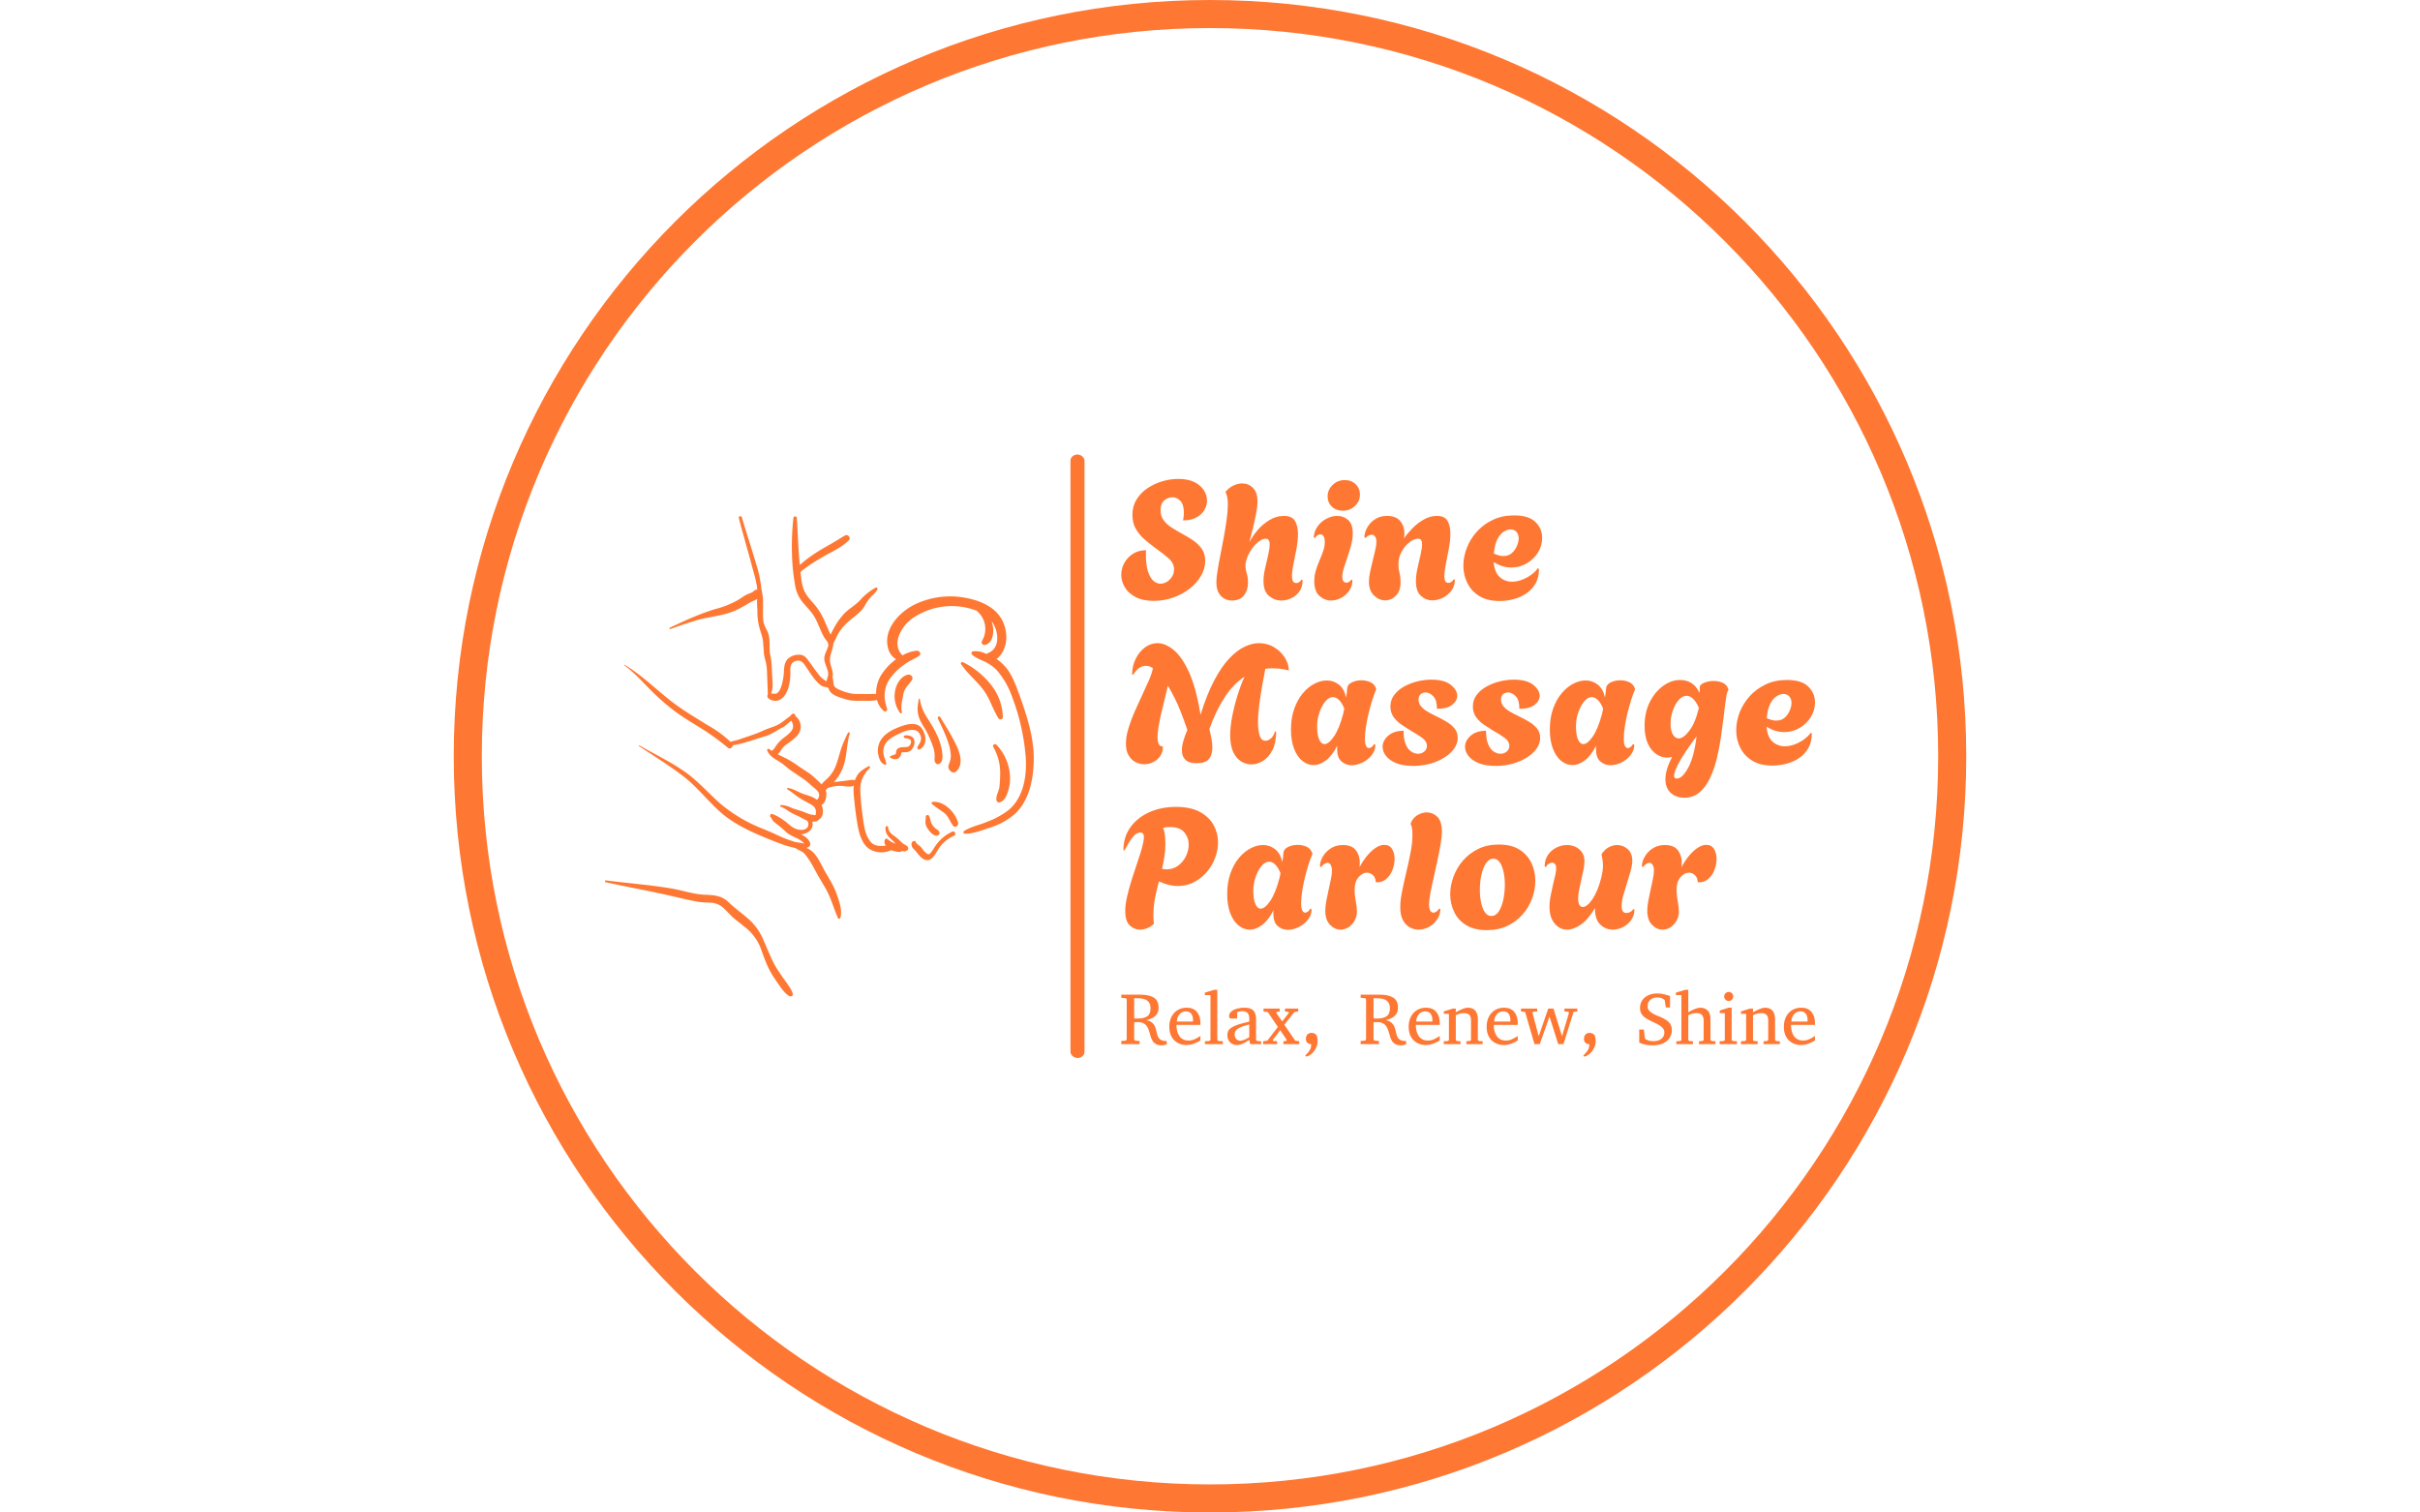
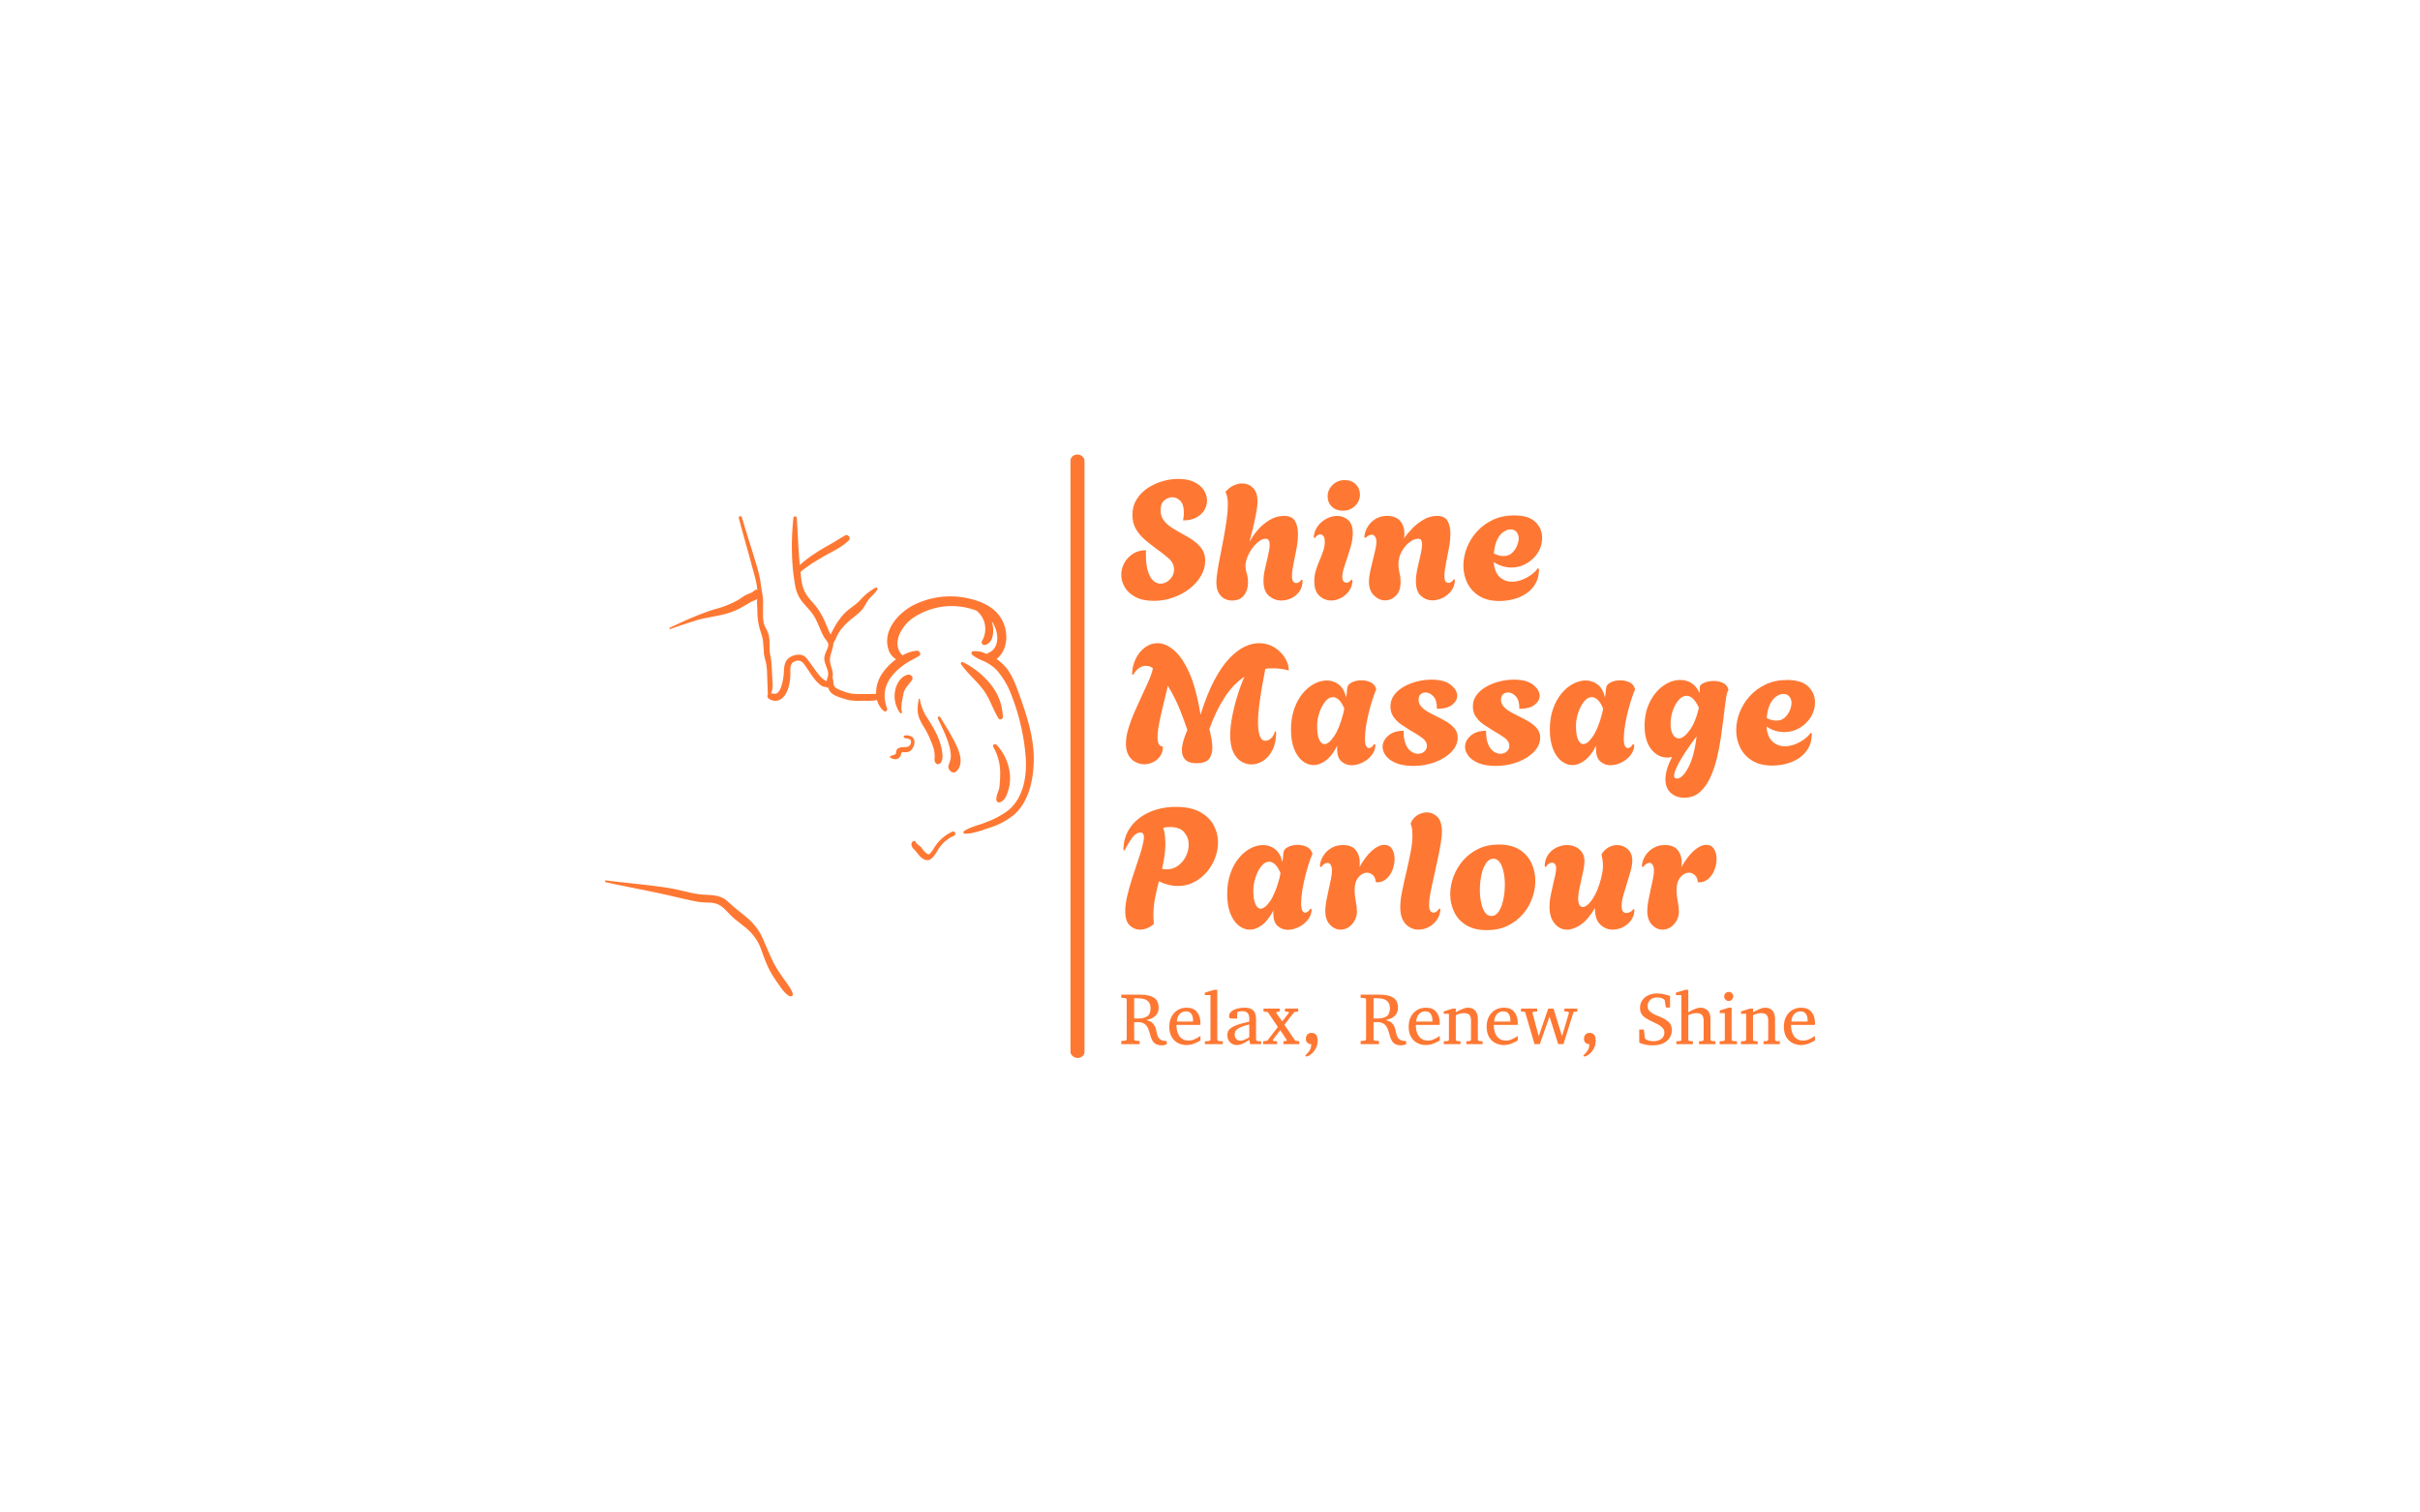
<svg xmlns="http://www.w3.org/2000/svg" version="1.1" width="2000" height="1250" viewBox="0 0 2000 1250">
  <g transform="matrix(1,0,0,1,0,0)">
    <svg viewBox="0 0 512 320" data-background-color="#243837" preserveAspectRatio="xMidYMid meet" height="1250" width="2000">
      <g id="tight-bounds" transform="matrix(1,0,0,1,0,0)">
        <svg viewBox="0 0 512 320" height="320" width="512">
          <g>
            <svg />
          </g>
          <g>
            <svg viewBox="0 0 512 320" height="320" width="512">
              <g>
-                 <path d="M96 160c0-88.366 71.634-160 160-160 88.366 0 160 71.634 160 160 0 88.366-71.634 160-160 160-88.366 0-160-71.634-160-160zM256 314.062c85.086 0 154.062-68.976 154.062-154.062 0-85.086-68.976-154.062-154.062-154.062-85.086 0-154.062 68.976-154.062 154.062 0 85.086 68.976 154.062 154.062 154.062z" fill="#fe7833" fill-rule="nonzero" stroke="none" stroke-width="1" stroke-linecap="butt" stroke-linejoin="miter" stroke-miterlimit="10" stroke-dasharray="" stroke-dashoffset="0" font-family="none" font-weight="none" font-size="none" text-anchor="none" style="mix-blend-mode: normal" data-fill-palette-color="tertiary" />
-               </g>
+                 </g>
              <g transform="matrix(1,0,0,1,128,96.162)">
                <svg viewBox="0 0 256 127.676" height="127.676" width="256">
                  <g>
                    <svg viewBox="0 0 387.094 193.057" height="127.676" width="256">
                      <g>
                        <rect width="4.49" height="193.057" x="148.912" y="0" fill="#fe7833" opacity="1" stroke-width="0" stroke="transparent" fill-opacity="1" class="rect-yte-0" data-fill-palette-color="primary" rx="1%" id="yte-0" data-palette-color="#fe7833" />
                      </g>
                      <g transform="matrix(1,0,0,1,165.154,0.48)">
                        <svg viewBox="0 0 221.94 192.096" height="192.096" width="221.94">
                          <g id="textblocktransform">
                            <svg viewBox="0 0 221.94 192.096" height="192.096" width="221.94" id="textblock">
                              <g>
                                <svg viewBox="0 0 221.94 159.011" height="159.011" width="221.94">
                                  <g transform="matrix(1,0,0,1,0,0)">
                                    <svg width="221.94" viewBox="0.35 -36.3 208.25 135.45" height="159.011" data-palette-color="#fe7833">
                                      <svg />
                                      <svg />
                                      <svg />
                                      <g class="wordmark-text-0" data-fill-palette-color="primary" id="text-0">
                                        <path d="M10.15 0.3v0c-2.233 0-4.073-0.383-5.52-1.15-1.453-0.767-2.53-1.75-3.23-2.95-0.7-1.2-1.05-2.433-1.05-3.7v0c0-1.233 0.3-2.41 0.9-3.53 0.6-1.113 1.46-2.037 2.58-2.77 1.113-0.733 2.437-1.1 3.97-1.1v0c-0.033 0.3-0.05 0.573-0.05 0.82 0 0.253 0 0.38 0 0.38v0c0 2.233 0.217 3.99 0.65 5.27 0.433 1.287 0.983 2.203 1.65 2.75 0.667 0.553 1.35 0.83 2.05 0.83v0c1.067 0 2.017-0.427 2.85-1.28 0.833-0.847 1.25-1.837 1.25-2.97v0c0-1.267-0.54-2.383-1.62-3.35-1.087-0.967-2.463-2.033-4.13-3.2v0c-0.933-0.7-1.923-1.493-2.97-2.38-1.053-0.88-1.947-1.93-2.68-3.15-0.733-1.213-1.1-2.653-1.1-4.32v0c0-1.733 0.41-3.267 1.23-4.6 0.813-1.333 1.897-2.46 3.25-3.38 1.347-0.913 2.83-1.613 4.45-2.1 1.613-0.48 3.22-0.72 4.82-0.72v0c1.967 0 3.583 0.317 4.85 0.95 1.267 0.633 2.217 1.45 2.85 2.45 0.633 1 0.95 2.033 0.95 3.1v0c0 1-0.273 1.957-0.82 2.87-0.553 0.92-1.363 1.663-2.43 2.23-1.067 0.567-2.383 0.85-3.95 0.85v0c0.1-0.467 0.167-0.893 0.2-1.28 0.033-0.38 0.05-0.72 0.05-1.02v0c0-1.667-0.36-2.86-1.08-3.58-0.713-0.713-1.503-1.07-2.37-1.07v0c-0.833 0-1.633 0.307-2.4 0.92-0.767 0.62-1.15 1.613-1.15 2.98v0c0 1.167 0.31 2.167 0.93 3 0.613 0.833 1.413 1.567 2.4 2.2 0.98 0.633 2.02 1.25 3.12 1.85v0c1.133 0.6 2.227 1.257 3.28 1.97 1.047 0.72 1.92 1.563 2.62 2.53 0.7 0.967 1.05 2.183 1.05 3.65v0c0 1.533-0.417 3.023-1.25 4.47-0.833 1.453-1.967 2.737-3.4 3.85-1.433 1.12-3.073 2.013-4.92 2.68-1.853 0.667-3.797 1-5.83 1zM33.65 0.2v0c-1.433 0-2.583-0.483-3.45-1.45-0.867-0.967-1.3-2.283-1.3-3.95v0c0-0.9 0.117-2.073 0.35-3.52 0.233-1.453 0.527-3.057 0.88-4.81 0.347-1.747 0.687-3.53 1.02-5.35 0.333-1.813 0.617-3.57 0.85-5.27 0.233-1.7 0.35-3.2 0.35-4.5v0c0-1.633-0.217-2.817-0.65-3.55v0-0.3c0.733-0.833 1.533-1.45 2.4-1.85 0.867-0.4 1.717-0.6 2.55-0.6v0c1.267 0 2.35 0.45 3.25 1.35 0.9 0.9 1.35 2.25 1.35 4.05v0c0 0.967-0.133 2.15-0.4 3.55-0.267 1.4-0.583 2.867-0.95 4.4-0.367 1.533-0.733 2.967-1.1 4.3v0c0.633-1.233 1.477-2.46 2.53-3.68 1.047-1.213 2.247-2.22 3.6-3.02 1.347-0.8 2.753-1.2 4.22-1.2v0c1.667 0 2.793 0.517 3.38 1.55 0.58 1.033 0.87 2.317 0.87 3.85v0c0 1.4-0.15 2.89-0.45 4.47-0.3 1.587-0.6 3.103-0.9 4.55-0.3 1.453-0.45 2.663-0.45 3.63v0c0 1.4 0.417 2.1 1.25 2.1v0c0.367 0 0.693-0.11 0.98-0.33 0.28-0.213 0.487-0.453 0.62-0.72v0l0.35 0.25c0 1.3-0.317 2.4-0.95 3.3-0.633 0.9-1.44 1.583-2.42 2.05-0.987 0.467-1.997 0.7-3.03 0.7v0c-1.367 0-2.6-0.46-3.7-1.38-1.1-0.913-1.65-2.403-1.65-4.47v0c0-1.167 0.16-2.433 0.48-3.8 0.313-1.367 0.62-2.693 0.92-3.98 0.3-1.28 0.45-2.353 0.45-3.22v0c0-1.133-0.4-1.7-1.2-1.7v0c-0.733 0-1.533 0.367-2.4 1.1-0.867 0.733-1.623 1.65-2.27 2.75-0.653 1.1-1.08 2.183-1.28 3.25v0c-0.067 0.267-0.1 0.583-0.1 0.95v0c0 0.833 0.127 1.633 0.38 2.4 0.247 0.767 0.37 1.667 0.37 2.7v0c0 1.533-0.4 2.817-1.2 3.85-0.8 1.033-1.983 1.55-3.55 1.55zM66.85-26.75v0c-1.333 0-2.423-0.41-3.27-1.23-0.853-0.813-1.28-1.837-1.28-3.07v0c0-1.333 0.5-2.483 1.5-3.45 1-0.967 2.217-1.45 3.65-1.45v0c1.333 0 2.427 0.417 3.28 1.25 0.847 0.833 1.27 1.867 1.27 3.1v0c0 1.333-0.5 2.473-1.5 3.42-1 0.953-2.217 1.43-3.65 1.43zM63.35 0.2v0c-1.3 0-2.467-0.46-3.5-1.38-1.033-0.913-1.55-2.387-1.55-4.42v0c0-1.167 0.16-2.26 0.48-3.28 0.313-1.013 0.68-2.003 1.1-2.97 0.413-0.967 0.78-1.91 1.1-2.83 0.313-0.913 0.47-1.82 0.47-2.72v0c0-0.8-0.133-1.377-0.4-1.73-0.267-0.347-0.583-0.52-0.95-0.52v0c-0.567 0-1.117 0.367-1.65 1.1v0l-0.35-0.2c0.133-1.333 0.56-2.477 1.28-3.43 0.713-0.947 1.597-1.687 2.65-2.22 1.047-0.533 2.087-0.8 3.12-0.8v0c1.267 0 2.367 0.407 3.3 1.22 0.933 0.82 1.4 2.147 1.4 3.98v0c0 1.1-0.157 2.257-0.47 3.47-0.32 1.22-0.687 2.43-1.1 3.63-0.42 1.2-0.787 2.317-1.1 3.35-0.32 1.033-0.48 1.917-0.48 2.65v0c0 0.633 0.127 1.083 0.38 1.35 0.247 0.267 0.52 0.4 0.82 0.4v0c0.3 0 0.593-0.093 0.88-0.28 0.28-0.18 0.487-0.387 0.62-0.62v0l0.35 0.1c0 1.233-0.323 2.307-0.97 3.22-0.653 0.92-1.463 1.637-2.43 2.15-0.967 0.52-1.967 0.78-3 0.78zM79.55 0.15v0c-1.233 0-2.35-0.493-3.35-1.48-1-0.98-1.5-2.353-1.5-4.12v0c0-0.867 0.117-1.85 0.35-2.95 0.233-1.1 0.493-2.217 0.78-3.35 0.28-1.133 0.537-2.2 0.77-3.2 0.233-1 0.35-1.817 0.35-2.45v0c0-0.667-0.133-1.193-0.4-1.58-0.267-0.38-0.617-0.57-1.05-0.57v0c-0.567 0-1.183 0.333-1.85 1v0l-0.3-0.2c-0.033-0.533 0.083-1.167 0.35-1.9 0.267-0.733 0.673-1.443 1.22-2.13 0.553-0.68 1.263-1.253 2.13-1.72 0.867-0.467 1.9-0.7 3.1-0.7v0c1.767 0 3.077 0.507 3.93 1.52 0.847 1.02 1.27 2.263 1.27 3.73v0c0 0.533-0.05 1.05-0.15 1.55v0c0.7-1.033 1.567-2.077 2.6-3.13 1.033-1.047 2.177-1.92 3.43-2.62 1.247-0.7 2.537-1.05 3.87-1.05v0c1.567 0 2.633 0.5 3.2 1.5 0.567 1 0.85 2.25 0.85 3.75v0c0 1.4-0.15 2.9-0.45 4.5-0.3 1.6-0.6 3.14-0.9 4.62-0.3 1.487-0.45 2.73-0.45 3.73v0c0 1.333 0.383 2 1.15 2v0c0.4 0 0.75-0.127 1.05-0.38 0.3-0.247 0.5-0.487 0.6-0.72v0l0.35 0.15c0 1.233-0.34 2.317-1.02 3.25-0.687 0.933-1.547 1.657-2.58 2.17-1.033 0.52-2.083 0.78-3.15 0.78v0c-1.3 0-2.45-0.45-3.45-1.35-1-0.9-1.5-2.367-1.5-4.4v0c0-1.2 0.16-2.5 0.48-3.9 0.313-1.4 0.62-2.75 0.92-4.05 0.3-1.3 0.45-2.367 0.45-3.2v0c0-0.5-0.09-0.893-0.27-1.18-0.187-0.28-0.513-0.42-0.98-0.42v0c-0.767 0-1.607 0.35-2.52 1.05-0.92 0.7-1.703 1.633-2.35 2.8-0.653 1.167-0.98 2.45-0.98 3.85v0c0 0.9 0.11 1.767 0.33 2.6 0.213 0.833 0.32 1.733 0.32 2.7v0c0 1.8-0.467 3.167-1.4 4.1-0.933 0.933-2.017 1.4-3.25 1.4zM113.9 0.35v0c-2.433 0-4.45-0.493-6.05-1.48-1.6-0.98-2.8-2.28-3.6-3.9-0.8-1.613-1.2-3.353-1.2-5.22v0c0-1.767 0.343-3.543 1.03-5.33 0.68-1.78 1.68-3.403 3-4.87 1.313-1.467 2.913-2.65 4.8-3.55 1.88-0.9 4.003-1.35 6.37-1.35v0c2.933 0 5.077 0.657 6.43 1.97 1.347 1.32 2.02 2.913 2.02 4.78v0c0 1.6-0.423 3.073-1.27 4.42-0.853 1.353-1.98 2.437-3.38 3.25-1.4 0.82-2.933 1.23-4.6 1.23v0c-0.867 0-1.75-0.133-2.65-0.4-0.9-0.267-1.783-0.683-2.65-1.25v0c0.167 2.067 0.767 3.567 1.8 4.5 1.033 0.933 2.267 1.4 3.7 1.4v0c1 0 2-0.193 3-0.58 1-0.38 1.927-0.88 2.78-1.5 0.847-0.613 1.503-1.27 1.97-1.97v0l0.35 0.25c0 1.733-0.357 3.207-1.07 4.42-0.72 1.22-1.663 2.213-2.83 2.98-1.167 0.767-2.44 1.323-3.82 1.67-1.387 0.353-2.763 0.53-4.13 0.53zM115.05-13.15v0c1.067 0 1.933-0.31 2.6-0.93 0.667-0.613 1.167-1.337 1.5-2.17 0.333-0.833 0.5-1.567 0.5-2.2v0c0-0.767-0.217-1.41-0.65-1.93-0.433-0.513-1.033-0.77-1.8-0.77v0c-0.6 0-1.257 0.217-1.97 0.65-0.72 0.433-1.363 1.173-1.93 2.22-0.567 1.053-0.933 2.513-1.1 4.38v0c1.067 0.5 2.017 0.75 2.85 0.75z" fill="#fe7833" fill-rule="nonzero" stroke="none" stroke-width="1" stroke-linecap="butt" stroke-linejoin="miter" stroke-miterlimit="10" stroke-dasharray="" stroke-dashoffset="0" font-family="none" font-weight="none" font-size="none" text-anchor="none" style="mix-blend-mode: normal" data-fill-palette-color="primary" opacity="1" />
                                        <path transform="translate(0,49.4)" d="M39.4 0v0c-1.067 0-2.09-0.3-3.07-0.9-0.987-0.6-1.78-1.55-2.38-2.85-0.6-1.3-0.9-2.967-0.9-5v0c0-1.667 0.2-3.543 0.6-5.63 0.4-2.08 0.927-4.17 1.58-6.27 0.647-2.1 1.353-4 2.12-5.7v0c-2.3 1.533-4.317 3.65-6.05 6.35-1.733 2.7-3.233 5.833-4.5 9.4v0c0.267 1.067 0.483 2.067 0.65 3 0.167 0.933 0.25 1.783 0.25 2.55v0c0 1.467-0.35 2.617-1.05 3.45-0.7 0.833-1.917 1.25-3.65 1.25v0c-1.533 0-2.657-0.343-3.37-1.03-0.72-0.68-1.08-1.637-1.08-2.87v0c0-0.8 0.143-1.717 0.43-2.75 0.28-1.033 0.687-2.15 1.22-3.35v0c-0.6-1.767-1.333-3.757-2.2-5.97-0.867-2.22-2.083-4.647-3.65-7.28v0c-0.467 1.967-0.94 3.923-1.42 5.87-0.487 1.953-0.887 3.753-1.2 5.4-0.32 1.653-0.48 3.047-0.48 4.18v0c0 1.833 0.5 2.75 1.5 2.75v0l0.1 0.1c0 1.1-0.273 2.04-0.82 2.82-0.553 0.787-1.253 1.387-2.1 1.8-0.853 0.42-1.747 0.63-2.68 0.63v0c-0.9 0-1.773-0.217-2.62-0.65-0.853-0.433-1.547-1.11-2.08-2.03-0.533-0.913-0.8-2.087-0.8-3.52v0c0-1.367 0.243-2.86 0.73-4.48 0.48-1.613 1.087-3.263 1.82-4.95 0.733-1.68 1.483-3.33 2.25-4.95 0.767-1.613 1.46-3.13 2.08-4.55 0.613-1.413 1.02-2.653 1.22-3.72v0c-0.667-0.467-1.383-0.7-2.15-0.7v0c-0.633 0-1.273 0.207-1.92 0.62-0.653 0.42-1.263 1.113-1.83 2.08v0l-0.35-0.15c0.033-1.7 0.4-3.26 1.1-4.68 0.7-1.413 1.627-2.547 2.78-3.4 1.147-0.847 2.403-1.27 3.77-1.27v0c1.567 0 3.183 0.683 4.85 2.05 1.667 1.367 3.21 3.617 4.63 6.75 1.413 3.133 2.553 7.367 3.42 12.7v0c1.267-4.1 2.633-7.533 4.1-10.3 1.467-2.767 2.973-4.967 4.52-6.6 1.553-1.633 3.09-2.81 4.61-3.53 1.513-0.713 2.953-1.07 4.32-1.07v0c1.7 0 3.227 0.417 4.58 1.25 1.347 0.833 2.413 1.883 3.2 3.15 0.78 1.267 1.17 2.533 1.17 3.8v0c-0.833-0.233-1.657-0.4-2.47-0.5-0.82-0.1-1.613-0.15-2.38-0.15v0c-0.767 0-1.5 0.05-2.2 0.15v0c-0.3 1.533-0.617 3.24-0.95 5.12-0.333 1.887-0.623 3.78-0.87 5.68-0.253 1.9-0.38 3.65-0.38 5.25v0c0 1.633 0.167 2.967 0.5 4 0.333 1.033 0.917 1.55 1.75 1.55v0c0.533 0 1.077-0.233 1.63-0.7 0.547-0.467 0.953-1.183 1.22-2.15v0l0.35 0.15c0 2.2-0.367 4.023-1.1 5.47-0.733 1.453-1.673 2.54-2.82 3.26-1.153 0.713-2.33 1.07-3.53 1.07zM69.5 0.25v0c-1.167 0-2.183-0.383-3.05-1.15-0.867-0.767-1.3-2.017-1.3-3.75v0c0-0.167 0-0.333 0-0.5 0-0.167 0.017-0.333 0.05-0.5v0c-1 2-2.123 3.473-3.37 4.42-1.253 0.953-2.513 1.43-3.78 1.43v0c-1.167 0-2.267-0.41-3.3-1.23-1.033-0.813-1.867-2.02-2.5-3.62-0.633-1.6-0.95-3.533-0.95-5.8v0c0-2.333 0.327-4.417 0.98-6.25 0.647-1.833 1.503-3.383 2.57-4.65 1.067-1.267 2.233-2.227 3.5-2.88 1.267-0.647 2.5-0.97 3.7-0.97v0c1.333 0 2.533 0.407 3.6 1.22 1.067 0.82 1.8 2.113 2.2 3.88v0c0.1-0.567 0.177-1.083 0.23-1.55 0.047-0.467 0.07-0.783 0.07-0.95v0c0.033-0.9 0.493-1.567 1.38-2 0.88-0.433 1.853-0.65 2.92-0.65v0c0.933 0 1.817 0.183 2.65 0.55 0.833 0.367 1.4 0.983 1.7 1.85v0l0.1 0.3c-0.4 0.9-0.8 1.983-1.2 3.25-0.4 1.267-0.767 2.59-1.1 3.97-0.333 1.387-0.6 2.737-0.8 4.05-0.2 1.32-0.3 2.48-0.3 3.48v0c0 1.1 0.117 1.857 0.35 2.27 0.233 0.42 0.517 0.63 0.85 0.63v0c0.567 0 1.083-0.4 1.55-1.2v0l0.4 0.2c0 1.133-0.367 2.167-1.1 3.1-0.733 0.933-1.65 1.673-2.75 2.22-1.1 0.553-2.2 0.83-3.3 0.83zM61.35-6.1v0c0.867 0 1.827-0.777 2.88-2.33 1.047-1.547 1.953-3.77 2.72-6.67v0c0.067-0.3 0.133-0.593 0.2-0.88 0.067-0.28 0.117-0.553 0.15-0.82v0c-0.533-1.233-1.09-2.11-1.67-2.63-0.587-0.513-1.163-0.77-1.73-0.77v0c-0.833 0-1.607 0.44-2.32 1.32-0.72 0.887-1.303 1.997-1.75 3.33-0.453 1.333-0.68 2.667-0.68 4v0c0 1.833 0.21 3.2 0.63 4.1 0.413 0.9 0.937 1.35 1.57 1.35zM88 0.45v0c-2.067 0-3.783-0.283-5.15-0.85-1.367-0.567-2.383-1.293-3.05-2.18-0.667-0.88-1-1.77-1-2.67v0c0-1.267 0.567-2.393 1.7-3.38 1.133-0.98 2.667-1.47 4.6-1.47v0c0 1.7 0.217 3.057 0.65 4.07 0.433 1.02 0.99 1.747 1.67 2.18 0.687 0.433 1.347 0.65 1.98 0.65v0c0.767 0 1.41-0.227 1.93-0.68 0.513-0.447 0.77-1.003 0.77-1.67v0c0-0.933-0.483-1.75-1.45-2.45-0.967-0.7-2.217-1.483-3.75-2.35v0c-0.767-0.467-1.6-1.01-2.5-1.63-0.9-0.613-1.667-1.363-2.3-2.25-0.633-0.88-0.95-1.937-0.95-3.17v0c0-1.3 0.377-2.45 1.13-3.45 0.747-1 1.737-1.843 2.97-2.53 1.233-0.68 2.567-1.197 4-1.55 1.433-0.347 2.833-0.52 4.2-0.52v0c2.567 0 4.5 0.517 5.8 1.55 1.3 1.033 1.95 2.133 1.95 3.3v0c0 1-0.5 1.9-1.5 2.7-1 0.8-2.533 1.2-4.6 1.2v0c0.033-1.7-0.317-2.943-1.05-3.73-0.733-0.78-1.517-1.17-2.35-1.17v0c-0.6 0-1.1 0.183-1.5 0.55-0.4 0.367-0.6 0.9-0.6 1.6v0c0 0.8 0.26 1.49 0.78 2.07 0.513 0.587 1.163 1.103 1.95 1.55 0.78 0.453 1.587 0.88 2.42 1.28v0c1.133 0.533 2.2 1.1 3.2 1.7 1 0.6 1.817 1.283 2.45 2.05 0.633 0.767 0.95 1.7 0.95 2.8v0c0 1.5-0.607 2.89-1.82 4.17-1.22 1.287-2.847 2.32-4.88 3.1-2.033 0.787-4.25 1.18-6.65 1.18zM112.75 0.45v0c-2.067 0-3.783-0.283-5.15-0.85-1.367-0.567-2.383-1.293-3.05-2.18-0.667-0.88-1-1.77-1-2.67v0c0-1.267 0.567-2.393 1.7-3.38 1.133-0.98 2.667-1.47 4.6-1.47v0c0 1.7 0.217 3.057 0.65 4.07 0.433 1.02 0.99 1.747 1.67 2.18 0.687 0.433 1.347 0.65 1.98 0.65v0c0.767 0 1.41-0.227 1.93-0.68 0.513-0.447 0.77-1.003 0.77-1.67v0c0-0.933-0.483-1.75-1.45-2.45-0.967-0.7-2.217-1.483-3.75-2.35v0c-0.767-0.467-1.6-1.01-2.5-1.63-0.9-0.613-1.667-1.363-2.3-2.25-0.633-0.88-0.95-1.937-0.95-3.17v0c0-1.3 0.377-2.45 1.13-3.45 0.747-1 1.737-1.843 2.97-2.53 1.233-0.68 2.567-1.197 4-1.55 1.433-0.347 2.833-0.52 4.2-0.52v0c2.567 0 4.5 0.517 5.8 1.55 1.3 1.033 1.95 2.133 1.95 3.3v0c0 1-0.5 1.9-1.5 2.7-1 0.8-2.533 1.2-4.6 1.2v0c0.033-1.7-0.317-2.943-1.05-3.73-0.733-0.78-1.517-1.17-2.35-1.17v0c-0.6 0-1.1 0.183-1.5 0.55-0.4 0.367-0.6 0.9-0.6 1.6v0c0 0.8 0.26 1.49 0.78 2.07 0.513 0.587 1.163 1.103 1.95 1.55 0.78 0.453 1.587 0.88 2.42 1.28v0c1.133 0.533 2.2 1.1 3.2 1.7 1 0.6 1.817 1.283 2.45 2.05 0.633 0.767 0.95 1.7 0.95 2.8v0c0 1.5-0.607 2.89-1.82 4.17-1.22 1.287-2.847 2.32-4.88 3.1-2.033 0.787-4.25 1.18-6.65 1.18zM147.2 0.25v0c-1.167 0-2.183-0.383-3.05-1.15-0.867-0.767-1.3-2.017-1.3-3.75v0c0-0.167 0-0.333 0-0.5 0-0.167 0.017-0.333 0.05-0.5v0c-1 2-2.123 3.473-3.37 4.42-1.253 0.953-2.513 1.43-3.78 1.43v0c-1.167 0-2.267-0.41-3.3-1.23-1.033-0.813-1.867-2.02-2.5-3.62-0.633-1.6-0.95-3.533-0.95-5.8v0c0-2.333 0.323-4.417 0.97-6.25 0.653-1.833 1.513-3.383 2.58-4.65 1.067-1.267 2.233-2.227 3.5-2.88 1.267-0.647 2.5-0.97 3.7-0.97v0c1.333 0 2.533 0.407 3.6 1.22 1.067 0.82 1.8 2.113 2.2 3.88v0c0.1-0.567 0.177-1.083 0.23-1.55 0.047-0.467 0.07-0.783 0.07-0.95v0c0.033-0.9 0.49-1.567 1.37-2 0.887-0.433 1.863-0.65 2.93-0.65v0c0.933 0 1.817 0.183 2.65 0.55 0.833 0.367 1.4 0.983 1.7 1.85v0l0.1 0.3c-0.4 0.9-0.8 1.983-1.2 3.25-0.4 1.267-0.767 2.59-1.1 3.97-0.333 1.387-0.6 2.737-0.8 4.05-0.2 1.32-0.3 2.48-0.3 3.48v0c0 1.1 0.117 1.857 0.35 2.27 0.233 0.42 0.517 0.63 0.85 0.63v0c0.567 0 1.083-0.4 1.55-1.2v0l0.4 0.2c0 1.133-0.367 2.167-1.1 3.1-0.733 0.933-1.65 1.673-2.75 2.22-1.1 0.553-2.2 0.83-3.3 0.83zM139.05-6.1v0c0.867 0 1.827-0.777 2.88-2.33 1.047-1.547 1.953-3.77 2.72-6.67v0c0.067-0.3 0.133-0.593 0.2-0.88 0.067-0.28 0.117-0.553 0.15-0.82v0c-0.533-1.233-1.093-2.11-1.68-2.63-0.58-0.513-1.153-0.77-1.72-0.77v0c-0.833 0-1.607 0.44-2.32 1.32-0.72 0.887-1.303 1.997-1.75 3.33-0.453 1.333-0.68 2.667-0.68 4v0c0 1.833 0.207 3.2 0.62 4.1 0.42 0.9 0.947 1.35 1.58 1.35zM169.35 10v0c-1.633 0-2.983-0.483-4.05-1.45-1.067-0.967-1.6-2.333-1.6-4.1v0c0-1.9 0.667-4.133 2-6.7v0c-0.233 0.067-0.467 0.117-0.7 0.15-0.233 0.033-0.467 0.05-0.7 0.05v0c-1.933 0-3.56-0.843-4.88-2.53-1.313-1.68-1.97-4.02-1.97-7.02v0c0-2.7 0.523-5.083 1.57-7.15 1.053-2.067 2.397-3.683 4.03-4.85 1.633-1.167 3.333-1.75 5.1-1.75v0c1.233 0 2.35 0.307 3.35 0.92 1 0.62 1.817 1.613 2.45 2.98v0c0.033-0.333 0.05-0.633 0.05-0.9 0-0.267 0-0.517 0-0.75v0c0-0.567 0.433-1.033 1.3-1.4 0.867-0.367 1.833-0.55 2.9-0.55v0c0.967 0 1.867 0.183 2.7 0.55 0.833 0.367 1.383 0.983 1.65 1.85v0l0.1 0.3c-0.3 0.267-0.557 1.133-0.77 2.6-0.22 1.467-0.48 3.5-0.78 6.1v0c-0.2 1.633-0.45 3.49-0.75 5.57-0.3 2.087-0.707 4.187-1.22 6.3-0.52 2.12-1.197 4.073-2.03 5.86-0.833 1.78-1.883 3.213-3.15 4.3-1.267 1.08-2.8 1.62-4.6 1.62zM167.7-7.8v0c0.967 0 2.04-0.793 3.22-2.38 1.187-1.58 2.13-3.853 2.83-6.82v0c-0.6-1.3-1.21-2.227-1.83-2.78-0.613-0.547-1.237-0.82-1.87-0.82v0c-0.833 0-1.617 0.417-2.35 1.25-0.733 0.833-1.327 1.89-1.78 3.17-0.447 1.287-0.67 2.613-0.67 3.98v0c0 1.4 0.233 2.483 0.7 3.25 0.467 0.767 1.05 1.15 1.75 1.15zM167.1 4.25v0c1.133 0 2.29-1.107 3.47-3.32 1.187-2.22 2.013-5.347 2.48-9.38v0c-2.533 3.433-4.293 6.073-5.28 7.92-0.98 1.853-1.47 3.163-1.47 3.93v0c0 0.567 0.267 0.85 0.8 0.85zM195.8 0.35v0c-2.433 0-4.45-0.493-6.05-1.48-1.6-0.98-2.8-2.28-3.6-3.9-0.8-1.613-1.2-3.353-1.2-5.22v0c0-1.767 0.34-3.543 1.02-5.33 0.687-1.78 1.687-3.403 3-4.87 1.32-1.467 2.92-2.65 4.8-3.55 1.887-0.9 4.013-1.35 6.38-1.35v0c2.933 0 5.073 0.657 6.42 1.97 1.353 1.32 2.03 2.913 2.03 4.78v0c0 1.6-0.427 3.073-1.28 4.42-0.847 1.353-1.97 2.437-3.37 3.25-1.4 0.82-2.933 1.23-4.6 1.23v0c-0.867 0-1.75-0.133-2.65-0.4-0.9-0.267-1.783-0.683-2.65-1.25v0c0.167 2.067 0.767 3.567 1.8 4.5 1.033 0.933 2.267 1.4 3.7 1.4v0c1 0 2-0.193 3-0.58 1-0.38 1.923-0.88 2.77-1.5 0.853-0.613 1.513-1.27 1.98-1.97v0l0.35 0.25c0 1.733-0.36 3.207-1.08 4.42-0.713 1.22-1.653 2.213-2.82 2.98-1.167 0.767-2.443 1.323-3.83 1.67-1.38 0.353-2.753 0.53-4.12 0.53zM196.95-13.15v0c1.067 0 1.933-0.31 2.6-0.93 0.667-0.613 1.167-1.337 1.5-2.17 0.333-0.833 0.5-1.567 0.5-2.2v0c0-0.767-0.217-1.41-0.65-1.93-0.433-0.513-1.033-0.77-1.8-0.77v0c-0.6 0-1.26 0.217-1.98 0.65-0.713 0.433-1.353 1.173-1.92 2.22-0.567 1.053-0.933 2.513-1.1 4.38v0c1.067 0.5 2.017 0.75 2.85 0.75z" fill="#fe7833" fill-rule="nonzero" stroke="none" stroke-width="1" stroke-linecap="butt" stroke-linejoin="miter" stroke-miterlimit="10" stroke-dasharray="" stroke-dashoffset="0" font-family="none" font-weight="none" font-size="none" text-anchor="none" style="mix-blend-mode: normal" data-fill-palette-color="primary" opacity="1" />
                                        <path transform="translate(0,98.8)" d="M5.95 0.2v0c-1.133 0-2.15-0.423-3.05-1.27-0.9-0.853-1.35-2.297-1.35-4.33v0c0-1.333 0.193-2.817 0.58-4.45 0.38-1.633 0.847-3.327 1.4-5.08 0.547-1.747 1.103-3.437 1.67-5.07 0.567-1.633 1.033-3.117 1.4-4.45 0.367-1.333 0.55-2.383 0.55-3.15v0c0-0.9-0.35-1.35-1.05-1.35v0c-0.833 0-1.617 0.473-2.35 1.42-0.733 0.953-1.55 2.28-2.45 3.98v0l-0.3-0.1c0-2.633 0.7-4.927 2.1-6.88 1.4-1.947 3.293-3.453 5.68-4.52 2.38-1.067 5.037-1.6 7.97-1.6v0c2.967 0 5.377 0.507 7.23 1.52 1.847 1.02 3.213 2.337 4.1 3.95 0.88 1.62 1.32 3.347 1.32 5.18v0c0 1.567-0.29 3.123-0.87 4.67-0.587 1.553-1.42 2.963-2.5 4.23-1.087 1.267-2.363 2.283-3.83 3.05-1.467 0.767-3.083 1.15-4.85 1.15v0c-1.833 0-3.733-0.467-5.7-1.4v0c-0.433 1.633-0.817 3.29-1.15 4.97-0.333 1.687-0.5 3.413-0.5 5.18v0c0 0.867 0.05 1.733 0.15 2.6v0c-0.567 0.567-1.223 1-1.97 1.3-0.753 0.3-1.497 0.45-2.23 0.45zM13.95-17.9v0c1.333 0 2.5-0.377 3.5-1.13 1-0.747 1.777-1.697 2.33-2.85 0.547-1.147 0.82-2.303 0.82-3.47v0c0-1.367-0.44-2.583-1.32-3.65-0.887-1.067-2.33-1.6-4.33-1.6v0c-0.267 0-0.573 0.017-0.92 0.05-0.353 0.033-0.713 0.083-1.08 0.15v0c0.267 0.833 0.443 1.657 0.53 2.47 0.08 0.82 0.12 1.613 0.12 2.38v0c0 1.333-0.1 2.617-0.3 3.85-0.2 1.233-0.433 2.45-0.7 3.65v0c0.467 0.1 0.917 0.15 1.35 0.15zM50.35 0.25v0c-1.167 0-2.183-0.383-3.05-1.15-0.867-0.767-1.3-2.017-1.3-3.75v0c0-0.167 0-0.333 0-0.5 0-0.167 0.017-0.333 0.05-0.5v0c-1 2-2.123 3.473-3.37 4.42-1.253 0.953-2.513 1.43-3.78 1.43v0c-1.167 0-2.267-0.41-3.3-1.23-1.033-0.813-1.867-2.02-2.5-3.62-0.633-1.6-0.95-3.533-0.95-5.8v0c0-2.333 0.327-4.417 0.98-6.25 0.647-1.833 1.503-3.383 2.57-4.65 1.067-1.267 2.233-2.227 3.5-2.88 1.267-0.647 2.5-0.97 3.7-0.97v0c1.333 0 2.533 0.407 3.6 1.22 1.067 0.82 1.8 2.113 2.2 3.88v0c0.1-0.567 0.177-1.083 0.23-1.55 0.047-0.467 0.07-0.783 0.07-0.95v0c0.033-0.9 0.493-1.567 1.38-2 0.88-0.433 1.853-0.65 2.92-0.65v0c0.933 0 1.817 0.183 2.65 0.55 0.833 0.367 1.4 0.983 1.7 1.85v0l0.1 0.3c-0.4 0.9-0.8 1.983-1.2 3.25-0.4 1.267-0.767 2.59-1.1 3.97-0.333 1.387-0.6 2.737-0.8 4.05-0.2 1.32-0.3 2.48-0.3 3.48v0c0 1.1 0.117 1.857 0.35 2.27 0.233 0.42 0.517 0.63 0.85 0.63v0c0.567 0 1.083-0.4 1.55-1.2v0l0.4 0.2c0 1.133-0.367 2.167-1.1 3.1-0.733 0.933-1.65 1.673-2.75 2.22-1.1 0.553-2.2 0.83-3.3 0.83zM42.2-6.1v0c0.867 0 1.827-0.777 2.88-2.33 1.047-1.547 1.953-3.77 2.72-6.67v0c0.067-0.3 0.133-0.593 0.2-0.88 0.067-0.28 0.117-0.553 0.15-0.82v0c-0.533-1.233-1.09-2.11-1.67-2.63-0.587-0.513-1.163-0.77-1.73-0.77v0c-0.833 0-1.607 0.44-2.32 1.32-0.72 0.887-1.303 1.997-1.75 3.33-0.453 1.333-0.68 2.667-0.68 4v0c0 1.833 0.21 3.2 0.63 4.1 0.413 0.9 0.937 1.35 1.57 1.35zM66.2 0.2v0c-1.2 0-2.267-0.493-3.2-1.48-0.933-0.98-1.4-2.37-1.4-4.17v0c0-0.867 0.1-1.85 0.3-2.95 0.2-1.1 0.433-2.227 0.7-3.38 0.267-1.147 0.5-2.23 0.7-3.25 0.2-1.013 0.3-1.853 0.3-2.52v0c0-0.7-0.123-1.26-0.37-1.68-0.253-0.413-0.58-0.62-0.98-0.62v0c-0.633 0-1.283 0.433-1.95 1.3v0l-0.3-0.2c-0.033-0.533 0.083-1.167 0.35-1.9 0.267-0.733 0.683-1.443 1.25-2.13 0.567-0.68 1.293-1.253 2.18-1.72 0.88-0.467 1.92-0.7 3.12-0.7v0c1.767 0 3.05 0.507 3.85 1.52 0.8 1.02 1.2 2.247 1.2 3.68v0c0 0.233-0.007 0.473-0.02 0.72-0.02 0.253-0.047 0.497-0.08 0.73v0c1.2-2.167 2.46-3.827 3.78-4.98 1.313-1.147 2.537-1.72 3.67-1.72v0c1.067 0 1.85 0.417 2.35 1.25 0.5 0.833 0.75 1.833 0.75 3v0c0 1.067-0.207 2.15-0.62 3.25-0.42 1.1-1.037 2.007-1.85 2.72-0.82 0.72-1.813 1.063-2.98 1.03v0l-0.2-0.1c-0.033-0.867-0.317-1.55-0.85-2.05-0.533-0.5-1.133-0.75-1.8-0.75v0c-0.9 0-1.74 0.45-2.52 1.35-0.787 0.9-1.18 2.2-1.18 3.9v0c0 1.033 0.117 2.15 0.35 3.35 0.233 1.2 0.35 2.217 0.35 3.05v0c0 1-0.233 1.917-0.7 2.75-0.467 0.833-1.067 1.49-1.8 1.97-0.733 0.487-1.533 0.73-2.4 0.73zM89.6 0.2v0c-0.9 0-1.773-0.227-2.62-0.68-0.853-0.447-1.547-1.17-2.08-2.17-0.533-1-0.8-2.283-0.8-3.85v0c0-1.4 0.193-3.043 0.58-4.93 0.38-1.88 0.813-3.837 1.3-5.87 0.48-2.033 0.903-4.017 1.27-5.95 0.367-1.933 0.533-3.65 0.5-5.15v0c0-1.433-0.167-2.45-0.5-3.05v0l-0.05-0.15c0.367-1.067 1.017-1.9 1.95-2.5 0.933-0.6 1.917-0.9 2.95-0.9v0c1.167 0 2.21 0.44 3.13 1.32 0.913 0.887 1.37 2.363 1.37 4.43v0c0 1.1-0.133 2.407-0.4 3.92-0.267 1.52-0.583 3.137-0.95 4.85-0.367 1.72-0.74 3.413-1.12 5.08-0.387 1.667-0.713 3.2-0.98 4.6-0.267 1.4-0.4 2.55-0.4 3.45v0c0 0.933 0.133 1.573 0.4 1.92 0.267 0.353 0.567 0.53 0.9 0.53v0c0.367 0 0.717-0.143 1.05-0.43 0.333-0.28 0.55-0.537 0.65-0.77v0l0.4 0.1c-0.033 1.2-0.373 2.267-1.02 3.2-0.653 0.933-1.47 1.667-2.45 2.2-0.987 0.533-2.013 0.8-3.08 0.8zM110.1 0.35v0c-2.5 0-4.567-0.5-6.2-1.5-1.633-1-2.84-2.327-3.62-3.98-0.787-1.647-1.18-3.403-1.18-5.27v0c0-1.767 0.327-3.533 0.98-5.3 0.647-1.767 1.593-3.377 2.84-4.83 1.253-1.447 2.78-2.613 4.58-3.5 1.8-0.88 3.867-1.32 6.2-1.32v0c2.5 0 4.56 0.507 6.18 1.52 1.613 1.02 2.813 2.363 3.6 4.03 0.78 1.667 1.17 3.45 1.17 5.35v0c0 1.733-0.317 3.477-0.95 5.23-0.633 1.747-1.573 3.347-2.82 4.8-1.253 1.447-2.78 2.603-4.58 3.47-1.8 0.867-3.867 1.3-6.2 1.3zM111.45-3.9v0c0.9 0 1.65-0.467 2.25-1.4 0.6-0.933 1.05-2.127 1.35-3.58 0.3-1.447 0.45-2.92 0.45-4.42v0c0-1.333-0.123-2.59-0.37-3.77-0.253-1.187-0.63-2.157-1.13-2.91-0.5-0.747-1.15-1.12-1.95-1.12v0c-0.867 0-1.607 0.467-2.22 1.4-0.62 0.933-1.08 2.117-1.38 3.55-0.3 1.433-0.45 2.917-0.45 4.45v0c0 1.333 0.127 2.59 0.38 3.77 0.247 1.187 0.62 2.153 1.12 2.9 0.5 0.753 1.15 1.13 1.95 1.13zM134.2 0.2v0c-1.5 0-2.757-0.617-3.77-1.85-1.02-1.233-1.53-2.883-1.53-4.95v0c0-1.133 0.133-2.35 0.4-3.65 0.267-1.3 0.533-2.533 0.8-3.7v0c0.233-0.867 0.427-1.677 0.58-2.43 0.147-0.747 0.22-1.353 0.22-1.82v0c0-0.6-0.123-1.033-0.37-1.3-0.253-0.267-0.547-0.4-0.88-0.4v0c-0.333 0-0.667 0.107-1 0.32-0.333 0.22-0.6 0.547-0.8 0.98v0l-0.4-0.15c0-1.367 0.333-2.533 1-3.5 0.667-0.967 1.517-1.7 2.55-2.2 1.033-0.5 2.083-0.75 3.15-0.75v0c0.867 0 1.7 0.173 2.5 0.52 0.8 0.353 1.46 0.897 1.98 1.63 0.513 0.733 0.77 1.65 0.77 2.75v0c0 0.667-0.09 1.467-0.27 2.4-0.187 0.933-0.397 1.9-0.63 2.9v0c-0.233 1.033-0.457 2.073-0.67 3.12-0.22 1.053-0.33 1.98-0.33 2.78v0c0 0.733 0.117 1.333 0.35 1.8 0.233 0.467 0.583 0.7 1.05 0.7v0c0.867 0 1.843-0.8 2.93-2.4 1.08-1.6 1.953-3.75 2.62-6.45v0c0.133-0.533 0.25-1.1 0.35-1.7 0.1-0.6 0.15-1.217 0.15-1.85v0c0-0.5-0.033-1.01-0.1-1.53-0.067-0.513-0.167-1.037-0.3-1.57v0-0.35c0.533-0.9 1.227-1.583 2.08-2.05 0.847-0.467 1.703-0.7 2.57-0.7v0c1.167 0 2.217 0.4 3.15 1.2 0.933 0.8 1.4 1.967 1.4 3.5v0c0 0.9-0.167 1.94-0.5 3.12-0.333 1.187-0.7 2.413-1.1 3.68v0c-0.4 1.233-0.767 2.45-1.1 3.65-0.333 1.2-0.5 2.267-0.5 3.2v0c0 1.367 0.483 2.05 1.45 2.05v0c0.267 0 0.593-0.077 0.98-0.23 0.38-0.147 0.737-0.453 1.07-0.92v0l0.35 0.1c0 1.2-0.323 2.257-0.97 3.17-0.653 0.92-1.48 1.63-2.48 2.13-1 0.5-2.033 0.75-3.1 0.75v0c-1.367 0-2.59-0.5-3.67-1.5-1.087-1-1.63-2.633-1.63-4.9v0-0.1c-1.367 2.333-2.783 4-4.25 5-1.467 1-2.833 1.5-4.1 1.5zM162.85 0.2v0c-1.2 0-2.267-0.493-3.2-1.48-0.933-0.98-1.4-2.37-1.4-4.17v0c0-0.867 0.1-1.85 0.3-2.95 0.2-1.1 0.433-2.227 0.7-3.38 0.267-1.147 0.5-2.23 0.7-3.25 0.2-1.013 0.3-1.853 0.3-2.52v0c0-0.7-0.123-1.26-0.37-1.68-0.253-0.413-0.58-0.62-0.98-0.62v0c-0.633 0-1.283 0.433-1.95 1.3v0l-0.3-0.2c-0.033-0.533 0.083-1.167 0.35-1.9 0.267-0.733 0.683-1.443 1.25-2.13 0.567-0.68 1.293-1.253 2.18-1.72 0.88-0.467 1.92-0.7 3.12-0.7v0c1.767 0 3.05 0.507 3.85 1.52 0.8 1.02 1.2 2.247 1.2 3.68v0c0 0.233-0.01 0.473-0.03 0.72-0.013 0.253-0.037 0.497-0.07 0.73v0c1.2-2.167 2.46-3.827 3.78-4.98 1.313-1.147 2.537-1.72 3.67-1.72v0c1.067 0 1.85 0.417 2.35 1.25 0.5 0.833 0.75 1.833 0.75 3v0c0 1.067-0.207 2.15-0.62 3.25-0.42 1.1-1.04 2.007-1.86 2.72-0.813 0.72-1.803 1.063-2.97 1.03v0l-0.2-0.1c-0.033-0.867-0.317-1.55-0.85-2.05-0.533-0.5-1.133-0.75-1.8-0.75v0c-0.9 0-1.743 0.45-2.53 1.35-0.78 0.9-1.17 2.2-1.17 3.9v0c0 1.033 0.117 2.15 0.35 3.35 0.233 1.2 0.35 2.217 0.35 3.05v0c0 1-0.233 1.917-0.7 2.75-0.467 0.833-1.067 1.49-1.8 1.97-0.733 0.487-1.533 0.73-2.4 0.73z" fill="#fe7833" fill-rule="nonzero" stroke="none" stroke-width="1" stroke-linecap="butt" stroke-linejoin="miter" stroke-miterlimit="10" stroke-dasharray="" stroke-dashoffset="0" font-family="none" font-weight="none" font-size="none" text-anchor="none" style="mix-blend-mode: normal" data-fill-palette-color="primary" opacity="1" />
                                      </g>
                                    </svg>
                                  </g>
                                </svg>
                              </g>
                              <g transform="matrix(1,0,0,1,0,170.764)">
                                <svg viewBox="0 0 221.94 21.332" height="21.332" width="221.94">
                                  <g transform="matrix(1,0,0,1,0,0)">
                                    <svg width="221.94" viewBox="1.61 -36.84 470.12 45.19" height="21.332" data-palette-color="#fe7833">
                                      <path d="M32.45-2.1L32.45 0.15Q32.13 0.17 31.2 0.49 30.27 0.81 29.15 0.81L29.15 0.81Q26.59 0.81 25.09-0.05 23.58-0.9 22.77-2.31 21.95-3.71 21.47-5.4 21-7.08 20.51-8.75 20.02-10.42 19.17-11.83 18.31-13.23 16.77-14.09 15.23-14.94 12.6-14.94L12.6-14.94Q11.82-14.94 11.12-14.89 10.42-14.84 10.35-14.84L10.35-14.84 10.35-3.44Q10.35-3.08 10.61-2.73 10.86-2.39 11.4-2.34L11.4-2.34 14.04-2.15 14.04 0 1.61 0 1.61-2.15 4.2-2.34Q4.74-2.39 5.02-2.73 5.3-3.08 5.3-3.44L5.3-3.44 5.3-30.1Q5.3-30.47 5.02-30.82 4.74-31.18 4.2-31.2L4.2-31.2 1.61-31.4 1.61-33.54 14.65-33.54Q20.34-33.54 23.62-31.58 26.9-29.61 26.9-24.66L26.9-24.66Q26.9-22.05 25.73-20.37 24.56-18.7 22.69-17.75 20.83-16.8 18.7-16.31L18.7-16.31Q21.02-15.75 22.33-14.71 23.63-13.67 24.27-12.35 24.9-11.04 25.22-9.62 25.54-8.2 25.85-6.86 26.17-5.52 26.82-4.44 27.47-3.37 28.78-2.73 30.1-2.1 32.45-2.1L32.45-2.1ZM21.46-24.44L21.46-24.44Q21.46-27.64 19.42-29.37 17.38-31.1 12.65-31.1L12.65-31.1 10.35-31.1 10.35-17.41Q10.47-17.41 11.36-17.38 12.26-17.36 12.84-17.36L12.84-17.36Q17.02-17.36 19.24-18.9 21.46-20.43 21.46-24.44ZM55.25-5.54L55.25-2.49Q53.15-1.2 50.72-0.29 48.29 0.61 45.75 0.61L45.75 0.61Q42.72 0.61 40.07-0.74 37.42-2.1 35.79-4.86 34.15-7.62 34.15-11.79L34.15-11.79Q34.15-15.7 35.67-18.6 37.18-21.51 39.84-23.11 42.5-24.71 45.9-24.71L45.9-24.71Q50.56-24.71 52.9-21.81 55.25-18.92 55.25-14.45L55.25-14.45Q55.25-14.21 55.25-13.81 55.25-13.4 55.2-13.06L55.2-13.06 38.99-13.06Q38.99-11.16 39.39-9.27 39.79-7.37 40.74-5.83 41.7-4.3 43.31-3.37 44.92-2.44 47.34-2.44L47.34-2.44Q49.48-2.44 51.52-3.43 53.56-4.42 55.25-5.54L55.25-5.54ZM39.26-15.31L50.24-15.31 50.24-16.41Q50.24-18.87 49.06-20.56 47.87-22.24 45.38-22.24L45.38-22.24Q42.92-22.24 41.18-20.39 39.45-18.53 39.26-15.31L39.26-15.31ZM70.45-1.95L70.45 0 58.3 0 58.3-1.95 60.96-2.1Q61.3-2.1 61.68-2.47 62.06-2.83 62.06-3.15L62.06-3.15 62.06-33.25 58.25-33.25 58.25-34.91 64.64-36.84 66.69-36.84 66.69-3.15Q66.69-2.83 67.06-2.47 67.43-2.1 67.74-2.1L67.74-2.1 70.45-1.95ZM96.4-1.95L96.4 0 89.01 0 88.35-2.95Q88.35-2.95 87.6-2.42 86.86-1.88 85.64-1.17 84.42-0.46 82.94 0.07 81.46 0.61 80 0.61L80 0.61Q77.29 0.61 75.4-1.2 73.5-3 73.5-6.15L73.5-6.15Q73.5-7.54 74-8.74 74.5-9.94 76.01-11.02 77.51-12.11 80.47-13.15 83.44-14.18 88.35-15.26L88.35-15.26 88.35-17.41Q88.35-22.34 83.68-22.34L83.68-22.34Q82.39-22.34 81.45-22.09 80.51-21.85 80.14-21.7L80.14-21.7 80.14-17.36 76.51-17.36Q75.82-17.36 75.24-17.61 74.65-17.87 74.65-18.8L74.65-18.8Q74.65-20.85 76.21-22.16 77.78-23.46 80.18-24.08 82.59-24.71 85.05-24.71L85.05-24.71Q88.15-24.71 89.86-23.74 91.57-22.78 92.25-21.08 92.94-19.38 92.94-17.21L92.94-17.21 92.94-3.2Q92.94-2.73 93.24-2.44 93.55-2.15 93.99-2.1L93.99-2.1 96.4-1.95ZM88.35-4.71L88.35-4.71 88.35-13.35Q84.98-12.52 82.99-11.68 81-10.84 80.02-10 79.05-9.16 78.74-8.29 78.43-7.42 78.43-6.49L78.43-6.49Q78.43-4.96 79.42-3.65 80.41-2.34 82.19-2.34L82.19-2.34Q83.2-2.34 84.27-2.7 85.34-3.05 86.27-3.53 87.2-4 87.77-4.36 88.35-4.71 88.35-4.71ZM122.23-1.95L122.23 0 111.49 0 111.49-1.95 113.17-2.15Q113.71-2.2 113.71-2.76L113.71-2.76Q113.71-2.91 113.64-3.05L113.64-3.05 109.34-9.45 104.43-3.05Q104.31-2.93 104.31-2.66L104.31-2.66Q104.31-2.17 104.73-2.15L104.73-2.15 107.24-1.95 107.24 0 97.72 0 97.72-1.95 100.58-2.34 107.73-11.65 100.94-21.7 97.99-22.14 97.99-24.1 108.97-24.1 108.97-22.14 107.24-21.9Q106.66-21.83 106.66-21.26L106.66-21.26Q106.66-21.12 106.73-21L106.73-21 110.68-15.41 115.03-21Q115.15-21.17 115.15-21.34L115.15-21.34Q115.15-21.85 114.69-21.9L114.69-21.9 112.54-22.14 112.54-24.1 121.52-24.1 121.52-22.14 118.84-21.7 112.12-13.16 119.52-2.34 122.23-1.95ZM134.66-2.2L134.66-2.2Q134.66 0.17 133.8 2.11 132.95 4.05 131.68 5.46 130.41 6.86 129.15 7.6 127.89 8.35 127.11 8.35L127.11 8.35Q126.38 8.35 126.38 7.74L126.38 7.74Q126.38 7.54 127.43 6.49L127.43 6.49Q128.94 5.03 129.65 3.53 130.36 2.03 130.36 0L130.36 0Q128.82 0 127.77-0.9 126.72-1.81 126.72-3.59L126.72-3.59Q126.72-5.4 127.73-6.52 128.75-7.64 130.51-7.64L130.51-7.64Q132.29-7.64 133.47-6.56 134.66-5.47 134.66-2.2ZM194.66-2.1L194.66 0.15Q194.34 0.17 193.42 0.49 192.49 0.81 191.36 0.81L191.36 0.81Q188.8 0.81 187.3-0.05 185.8-0.9 184.98-2.31 184.16-3.71 183.69-5.4 183.21-7.08 182.72-8.75 182.23-10.42 181.38-11.83 180.52-13.23 178.99-14.09 177.45-14.94 174.81-14.94L174.81-14.94Q174.03-14.94 173.33-14.89 172.64-14.84 172.57-14.84L172.57-14.84 172.57-3.44Q172.57-3.08 172.82-2.73 173.08-2.39 173.62-2.34L173.62-2.34 176.25-2.15 176.25 0 163.83 0 163.83-2.15 166.41-2.34Q166.95-2.39 167.23-2.73 167.51-3.08 167.51-3.44L167.51-3.44 167.51-30.1Q167.51-30.47 167.23-30.82 166.95-31.18 166.41-31.2L166.41-31.2 163.83-31.4 163.83-33.54 176.86-33.54Q182.55-33.54 185.83-31.58 189.12-29.61 189.12-24.66L189.12-24.66Q189.12-22.05 187.95-20.37 186.77-18.7 184.91-17.75 183.04-16.8 180.92-16.31L180.92-16.31Q183.23-15.75 184.54-14.71 185.85-13.67 186.48-12.35 187.12-11.04 187.43-9.62 187.75-8.2 188.07-6.86 188.39-5.52 189.03-4.44 189.68-3.37 191-2.73 192.32-2.1 194.66-2.1L194.66-2.1ZM183.67-24.44L183.67-24.44Q183.67-27.64 181.64-29.37 179.6-31.1 174.86-31.1L174.86-31.1 172.57-31.1 172.57-17.41Q172.69-17.41 173.58-17.38 174.47-17.36 175.06-17.36L175.06-17.36Q179.23-17.36 181.45-18.9 183.67-20.43 183.67-24.44ZM217.46-5.54L217.46-2.49Q215.36-1.2 212.93-0.29 210.5 0.61 207.96 0.61L207.96 0.61Q204.94 0.61 202.29-0.74 199.64-2.1 198-4.86 196.37-7.62 196.37-11.79L196.37-11.79Q196.37-15.7 197.88-18.6 199.39-21.51 202.06-23.11 204.72-24.71 208.11-24.71L208.11-24.71Q212.77-24.71 215.12-21.81 217.46-18.92 217.46-14.45L217.46-14.45Q217.46-14.21 217.46-13.81 217.46-13.4 217.41-13.06L217.41-13.06 201.2-13.06Q201.2-11.16 201.6-9.27 202.01-7.37 202.96-5.83 203.91-4.3 205.52-3.37 207.13-2.44 209.55-2.44L209.55-2.44Q211.7-2.44 213.74-3.43 215.78-4.42 217.46-5.54L217.46-5.54ZM201.47-15.31L212.46-15.31 212.46-16.41Q212.46-18.87 211.27-20.56 210.09-22.24 207.6-22.24L207.6-22.24Q205.13-22.24 203.4-20.39 201.66-18.53 201.47-15.31L201.47-15.31ZM246.51-1.95L246.51 0 235.48 0 235.48-1.95 237.58-2.1Q238.01-2.15 238.32-2.44 238.62-2.73 238.62-3.2L238.62-3.2 238.62-16.21Q238.62-18.58 237.53-19.81 236.43-21.04 233.82-21.04L233.82-21.04Q232.4-21.04 231-20.64 229.59-20.24 228.32-19.6L228.32-19.6 228.32-3.2Q228.32-2.17 229.37-2.1L229.37-2.1 231.47-1.95 231.47 0 220.17 0 220.17-1.95 222.61-2.1Q223.66-2.17 223.66-3.2L223.66-3.2 223.66-20.56 220.17-20.56 220.17-22.19 226.27-24.1 228.32-24.1 228.32-21.61Q230.42-22.8 232.63-23.75 234.84-24.71 236.57-24.71L236.57-24.71Q239.85-24.71 241.55-22.67 243.26-20.63 243.26-16.99L243.26-16.99 243.26-3.2Q243.26-2.73 243.57-2.44 243.87-2.15 244.31-2.1L244.31-2.1 246.51-1.95ZM270.31-5.54L270.31-2.49Q268.21-1.2 265.78-0.29 263.35 0.61 260.81 0.61L260.81 0.61Q257.79 0.61 255.14-0.74 252.49-2.1 250.85-4.86 249.22-7.62 249.22-11.79L249.22-11.79Q249.22-15.7 250.73-18.6 252.25-21.51 254.91-23.11 257.57-24.71 260.96-24.71L260.96-24.71Q265.62-24.71 267.97-21.81 270.31-18.92 270.31-14.45L270.31-14.45Q270.31-14.21 270.31-13.81 270.31-13.4 270.26-13.06L270.26-13.06 254.05-13.06Q254.05-11.16 254.45-9.27 254.86-7.37 255.81-5.83 256.76-4.3 258.37-3.37 259.98-2.44 262.4-2.44L262.4-2.44Q264.55-2.44 266.59-3.43 268.63-4.42 270.31-5.54L270.31-5.54ZM254.32-15.31L265.31-15.31 265.31-16.41Q265.31-18.87 264.12-20.56 262.94-22.24 260.45-22.24L260.45-22.24Q257.98-22.24 256.25-20.39 254.52-18.53 254.32-15.31L254.32-15.31ZM310.67-24.1L310.67-22.14 308.13-21.85 301.27 0 297.73 0 291.82-18.7 285.23 0 281.66 0 275.27-21.85 272.51-22.14 272.51-24.1 283.47-24.1 283.47-22.14 281.12-22Q280.34-21.92 280.34-21.17L280.34-21.17Q280.34-21 280.37-20.9L280.37-20.9 284.52-5.35 290.96-24.1 294.53-24.1 300.31-5.35 304.93-20.9Q304.95-20.97 304.95-21.14L304.95-21.14Q304.95-21.46 304.76-21.72 304.56-21.97 304.22-22L304.22-22 301.93-22.14 301.93-24.1 310.67-24.1ZM323.11-2.2L323.11-2.2Q323.11 0.17 322.26 2.11 321.41 4.05 320.14 5.46 318.87 6.86 317.61 7.6 316.35 8.35 315.57 8.35L315.57 8.35Q314.84 8.35 314.84 7.74L314.84 7.74Q314.84 7.54 315.89 6.49L315.89 6.49Q317.4 5.03 318.11 3.53 318.82 2.03 318.82 0L318.82 0Q317.28 0 316.23-0.9 315.18-1.81 315.18-3.59L315.18-3.59Q315.18-5.4 316.19-6.52 317.21-7.64 318.96-7.64L318.96-7.64Q320.75-7.64 321.93-6.56 323.11-5.47 323.11-2.2ZM374.77-9.4L374.77-9.4Q374.77-6.88 373.41-4.54 372.06-2.2 369.14-0.7 366.22 0.81 361.51 0.81L361.51 0.81Q358.83 0.81 356.83 0.34 354.82-0.12 353.72-0.59 352.63-1.05 352.63-1.05L352.63-1.05 352.63-9.91 355.78-9.91 356.43-4.25Q356.48-3.96 356.75-3.61 357.02-3.27 357.26-3.15L357.26-3.15Q357.39-3.13 358.69-2.56 360-2 362.32-2L362.32-2Q365.52-2 367.59-3.56 369.67-5.13 369.67-7.91L369.67-7.91Q369.67-9.42 368.82-10.56 367.98-11.69 366.64-12.57 365.3-13.45 363.77-14.17 362.25-14.89 360.88-15.55L360.88-15.55Q358.83-16.53 357.07-17.64 355.31-18.75 354.24-20.39 353.16-22.02 353.16-24.56L353.16-24.56Q353.16-27.54 354.68-29.74 356.19-31.93 358.8-33.14 361.42-34.35 364.71-34.35L364.71-34.35Q367.4-34.35 369.45-33.83 371.5-33.3 373.09-32.79L373.09-32.79 373.52-32.64 373.52-24.85 370.67-24.85 369.91-29.64Q369.86-29.98 369.61-30.14 369.35-30.3 369.13-30.52L369.13-30.52Q368.93-30.66 367.92-31.15 366.91-31.64 364.78-31.64L364.78-31.64Q361.78-31.64 360.05-29.97 358.31-28.3 358.31-25.76L358.31-25.76Q358.31-23.46 360.11-21.95 361.9-20.43 365.27-19.14L365.27-19.14Q369.81-17.43 372.29-15.3 374.77-13.16 374.77-9.4ZM404.26-1.95L404.26 0 393.13 0 393.13-1.95 395.18-2.1Q395.62-2.15 395.95-2.44 396.28-2.73 396.28-3.2L396.28-3.2 396.28-16.09Q396.28-18.24 395.25-19.64 394.23-21.04 391.32-21.04L391.32-21.04Q390-21.04 388.48-20.63 386.95-20.21 385.88-19.6L385.88-19.6 385.88-3.2Q385.88-2.17 386.88-2.1L386.88-2.1 389.03-1.95 389.03 0 377.77 0 377.77-1.95 380.16-2.1Q381.21-2.17 381.21-3.2L381.21-3.2 381.21-33.25 377.48-33.25 377.48-34.91 383.87-36.84 385.88-36.84 385.88-21.61Q386.78-22.17 388.22-22.89 389.66-23.61 391.25-24.16 392.83-24.71 394.13-24.71L394.13-24.71Q397.01-24.71 398.96-22.85 400.91-21 400.91-17.14L400.91-17.14 400.91-3.2Q400.91-2.73 401.24-2.44 401.57-2.15 402.01-2.1L402.01-2.1 404.26-1.95ZM416.32-32.35L416.32-32.35Q416.32-31.08 415.44-30.16 414.56-29.25 413.29-29.25L413.29-29.25Q412.02-29.25 411.11-30.16 410.19-31.08 410.19-32.35L410.19-32.35Q410.19-33.64 411.11-34.52 412.02-35.4 413.29-35.4L413.29-35.4Q414.56-35.4 415.44-34.52 416.32-33.64 416.32-32.35ZM418.88-1.95L418.88 0 407.14 0 407.14-1.95 409.58-2.1Q410.63-2.17 410.63-3.2L410.63-3.2 410.63-21.04 407.19-21.04 407.19-22.8 413.29-24.71 415.27-24.71 415.27-3.2Q415.27-2.73 415.57-2.44 415.88-2.15 416.32-2.1L416.32-2.1 418.88-1.95ZM447.93-1.95L447.93 0 436.9 0 436.9-1.95 439-2.1Q439.44-2.15 439.74-2.44 440.05-2.73 440.05-3.2L440.05-3.2 440.05-16.21Q440.05-18.58 438.95-19.81 437.85-21.04 435.24-21.04L435.24-21.04Q433.82-21.04 432.42-20.64 431.01-20.24 429.74-19.6L429.74-19.6 429.74-3.2Q429.74-2.17 430.79-2.1L430.79-2.1 432.89-1.95 432.89 0 421.59 0 421.59-1.95 424.03-2.1Q425.08-2.17 425.08-3.2L425.08-3.2 425.08-20.56 421.59-20.56 421.59-22.19 427.69-24.1 429.74-24.1 429.74-21.61Q431.84-22.8 434.05-23.75 436.26-24.71 437.99-24.71L437.99-24.71Q441.27-24.71 442.98-22.67 444.68-20.63 444.68-16.99L444.68-16.99 444.68-3.2Q444.68-2.73 444.99-2.44 445.29-2.15 445.73-2.1L445.73-2.1 447.93-1.95ZM471.73-5.54L471.73-2.49Q469.63-1.2 467.2-0.29 464.77 0.61 462.24 0.61L462.24 0.61Q459.21 0.61 456.56-0.74 453.91-2.1 452.27-4.86 450.64-7.62 450.64-11.79L450.64-11.79Q450.64-15.7 452.15-18.6 453.67-21.51 456.33-23.11 458.99-24.71 462.38-24.71L462.38-24.71Q467.04-24.71 469.39-21.81 471.73-18.92 471.73-14.45L471.73-14.45Q471.73-14.21 471.73-13.81 471.73-13.4 471.68-13.06L471.68-13.06 455.47-13.06Q455.47-11.16 455.88-9.27 456.28-7.37 457.23-5.83 458.18-4.3 459.79-3.37 461.41-2.44 463.82-2.44L463.82-2.44Q465.97-2.44 468.01-3.43 470.05-4.42 471.73-5.54L471.73-5.54ZM455.74-15.31L466.73-15.31 466.73-16.41Q466.73-18.87 465.54-20.56 464.36-22.24 461.87-22.24L461.87-22.24Q459.4-22.24 457.67-20.39 455.94-18.53 455.74-15.31L455.74-15.31Z" opacity="1" transform="matrix(1,0,0,1,0,0)" fill="#fe7833" class="slogan-text-1" data-fill-palette-color="secondary" id="text-1" />
                                    </svg>
                                  </g>
                                </svg>
                              </g>
                            </svg>
                          </g>
                        </svg>
                      </g>
                      <g transform="matrix(1,0,0,1,0,19.738)">
                        <svg viewBox="0 0 137.159 153.582" height="153.582" width="137.159">
                          <g>
                            <svg version="1.1" x="0" y="0" viewBox="0.623 0.497 3.666 4.105" enable-background="new 0 0 5 5" xml:space="preserve" height="153.582" width="137.159" class="icon-icon-0" data-fill-palette-color="accent" id="icon-0">
                              <g fill="#fe7833" data-fill-palette-color="accent">
-                                 <path fill="#fe7833" d="M3.214 3.329C3.204 3.311 3.194 3.31 3.179 3.301 3.161 3.29 3.146 3.272 3.131 3.259 3.097 3.226 3.049 3.212 3.044 3.157 3.043 3.143 3.023 3.144 3.022 3.157 3.016 3.21 3.05 3.243 3.087 3.274L3.108 3.298A0.2 0.2 0 0 1 3.043 3.261C3.035 3.252 3.02 3.251 3.016 3.265 3.008 3.282 3.014 3.3 3.024 3.315 3.003 3.316 2.981 3.318 2.96 3.315A0.1 0.1 0 0 1 2.881 3.262C2.842 3.206 2.835 3.123 2.826 3.059A2 2 0 0 1 2.806 2.829 0.24 0.24 0 0 1 2.886 2.652C2.896 2.643 2.885 2.63 2.874 2.636 2.844 2.654 2.816 2.669 2.792 2.696A0.2 0.2 0 0 0 2.76 2.754C2.734 2.748 2.704 2.756 2.678 2.759L2.595 2.769 2.58 2.771A0.4 0.4 0 0 0 2.654 2.655C2.694 2.559 2.686 2.454 2.716 2.357 2.72 2.346 2.705 2.34 2.7 2.35A1 1 0 0 0 2.643 2.483C2.628 2.529 2.617 2.576 2.6 2.621A0.3 0.3 0 0 1 2.521 2.743C2.507 2.756 2.488 2.772 2.475 2.79 2.453 2.766 2.427 2.744 2.403 2.722 2.376 2.697 2.343 2.678 2.313 2.658 2.278 2.635 2.246 2.611 2.211 2.59 2.175 2.568 2.137 2.552 2.1 2.533L2.119 2.512C2.13 2.496 2.138 2.48 2.152 2.467 2.173 2.447 2.198 2.433 2.22 2.415 2.256 2.388 2.29 2.356 2.296 2.31 2.301 2.275 2.284 2.228 2.252 2.208 2.256 2.191 2.231 2.176 2.218 2.193S2.182 2.223 2.165 2.237A0.4 0.4 0 0 1 2.096 2.283C2.07 2.296 2.042 2.304 2.015 2.314S1.962 2.337 1.935 2.348C1.881 2.37 1.825 2.386 1.77 2.406 1.747 2.414 1.72 2.418 1.696 2.426A1 1 0 0 0 1.494 2.28C1.411 2.228 1.327 2.178 1.246 2.121 1.089 2.01 0.959 1.869 0.793 1.769 0.79 1.766 0.786 1.771 0.79 1.774 0.866 1.828 0.929 1.898 0.994 1.964 1.06 2.032 1.131 2.096 1.206 2.154S1.362 2.259 1.442 2.309C1.524 2.36 1.6 2.415 1.674 2.477 1.693 2.492 1.716 2.474 1.715 2.453 1.715 2.461 1.812 2.434 1.821 2.432 1.877 2.415 1.933 2.396 1.989 2.38S2.092 2.328 2.143 2.302C2.163 2.292 2.18 2.275 2.197 2.26L2.217 2.245C2.227 2.269 2.238 2.292 2.226 2.318 2.211 2.35 2.171 2.376 2.145 2.397A0.3 0.3 0 0 0 2.083 2.464C2.076 2.475 2.069 2.486 2.06 2.495L2.048 2.503 2.027 2.488C2.019 2.481 2.006 2.491 2.01 2.501 2.034 2.557 2.089 2.578 2.135 2.61 2.161 2.629 2.184 2.65 2.21 2.669L2.302 2.732A0.5 0.5 0 0 1 2.38 2.793C2.401 2.813 2.437 2.836 2.45 2.862 2.458 2.879 2.454 2.906 2.439 2.918L2.436 2.922C2.406 2.899 2.367 2.887 2.332 2.876 2.282 2.862 2.242 2.829 2.188 2.821 2.179 2.819 2.178 2.831 2.185 2.835 2.218 2.853 2.247 2.88 2.278 2.901 2.31 2.922 2.344 2.94 2.378 2.958 2.403 2.972 2.422 2.986 2.426 3.016 2.427 3.026 2.429 3.044 2.421 3.052L2.419 3.054 2.4 3.05C2.369 3.048 2.341 3.032 2.311 3.021 2.277 3.009 2.243 3.003 2.21 2.987A0.2 0.2 0 0 0 2.127 2.967C2.12 2.967 2.119 2.978 2.125 2.981 2.152 2.989 2.177 3.009 2.201 3.024 2.227 3.04 2.254 3.052 2.28 3.064 2.304 3.075 2.327 3.09 2.352 3.101 2.361 3.115 2.365 3.131 2.36 3.146 2.344 3.19 2.28 3.183 2.247 3.167 2.21 3.151 2.184 3.118 2.151 3.097A0.4 0.4 0 0 0 2.056 3.044C2.038 3.038 2.027 3.06 2.04 3.072L2.046 3.077C2.052 3.097 2.065 3.108 2.082 3.122A1 1 0 0 1 2.171 3.197C2.202 3.226 2.248 3.241 2.284 3.261 2.294 3.268 2.317 3.282 2.326 3.297 2.303 3.29 2.278 3.288 2.255 3.284A1 1 0 0 1 2.148 3.247C2.088 3.22 2.029 3.192 1.968 3.168A1.3 1.3 0 0 1 1.619 2.963C1.513 2.872 1.422 2.764 1.307 2.683 1.184 2.597 1.048 2.532 0.917 2.457 0.913 2.455 0.909 2.46 0.913 2.462 1.04 2.547 1.172 2.628 1.293 2.721 1.408 2.809 1.497 2.926 1.604 3.022 1.705 3.114 1.832 3.177 1.956 3.23 2.019 3.257 2.085 3.283 2.15 3.307A1 1 0 0 0 2.25 3.334H2.251C2.277 3.354 2.312 3.361 2.334 3.389 2.376 3.44 2.406 3.499 2.438 3.558 2.471 3.618 2.51 3.674 2.538 3.737S2.586 3.868 2.614 3.931C2.619 3.944 2.635 3.94 2.637 3.928 2.653 3.863 2.624 3.784 2.602 3.723 2.578 3.655 2.538 3.594 2.502 3.531 2.47 3.474 2.442 3.403 2.39 3.36A0.2 0.2 0 0 0 2.349 3.335L2.353 3.329A0.03 0.03 0 0 0 2.376 3.288C2.365 3.258 2.334 3.235 2.307 3.221L2.299 3.216A0.1 0.1 0 0 0 2.331 3.211C2.371 3.198 2.402 3.169 2.398 3.124L2.395 3.11 2.432 3.106A0.02 0.02 0 0 0 2.446 3.096 0.08 0.08 0 0 0 2.483 3.049 0.12 0.12 0 0 0 2.474 2.966C2.507 2.952 2.517 2.9 2.516 2.867A0.1 0.1 0 0 0 2.51 2.839L2.527 2.822A0.3 0.3 0 0 1 2.625 2.803C2.662 2.8 2.714 2.819 2.75 2.801 2.745 2.847 2.751 2.894 2.756 2.939 2.761 2.989 2.767 3.04 2.775 3.091 2.787 3.165 2.8 3.249 2.848 3.31 2.898 3.373 3 3.388 3.07 3.352A0.2 0.2 0 0 0 3.144 3.368C3.154 3.366 3.16 3.363 3.164 3.358 3.177 3.365 3.19 3.366 3.207 3.354 3.214 3.35 3.219 3.337 3.214 3.329" data-fill-palette-color="accent" />
                                <path fill="#fe7833" d="M3.593 3.194A0.36 0.36 0 0 0 3.433 3.34 0.3 0.3 0 0 1 3.401 3.383C3.388 3.396 3.37 3.378 3.359 3.368 3.343 3.354 3.334 3.334 3.317 3.319 3.304 3.308 3.28 3.296 3.278 3.275L3.276 3.274C3.233 3.271 3.237 3.321 3.263 3.343 3.298 3.375 3.325 3.437 3.38 3.438 3.42 3.44 3.454 3.376 3.472 3.347A0.3 0.3 0 0 1 3.608 3.229C3.63 3.22 3.614 3.185 3.593 3.194" data-fill-palette-color="accent" />
-                                 <path fill="#fe7833" d="M3.642 3.116C3.618 3.03 3.521 2.928 3.423 2.94 3.415 2.942 3.413 2.953 3.419 2.958 3.45 2.985 3.487 3.007 3.521 3.032 3.56 3.062 3.57 3.104 3.597 3.141 3.616 3.168 3.649 3.144 3.642 3.116" data-fill-palette-color="accent" />
-                                 <path fill="#fe7833" d="M3.479 3.192C3.474 3.182 3.463 3.177 3.452 3.169 3.44 3.16 3.432 3.149 3.423 3.138 3.405 3.113 3.407 3.085 3.394 3.06 3.386 3.046 3.366 3.051 3.366 3.067 3.368 3.084 3.361 3.1 3.363 3.118 3.365 3.138 3.372 3.153 3.382 3.169 3.398 3.194 3.433 3.235 3.466 3.228 3.482 3.222 3.489 3.207 3.479 3.192" data-fill-palette-color="accent" />
                                <path fill="#fe7833" d="M4.178 2.057C4.147 1.973 4.12 1.888 4.069 1.813A0.4 0.4 0 0 0 3.971 1.718C4.075 1.637 4.076 1.471 4.006 1.364 3.938 1.256 3.798 1.208 3.677 1.19A0.7 0.7 0 0 0 3.265 1.255C3.136 1.321 3.002 1.465 3.043 1.623A0.15 0.15 0 0 0 3.112 1.72 0.5 0.5 0 0 0 2.986 1.853 0.3 0.3 0 0 0 2.941 2.016L2.855 2.018C2.812 2.016 2.769 2.02 2.727 2.013A0.5 0.5 0 0 1 2.617 1.976C2.596 1.966 2.58 1.954 2.577 1.93 2.575 1.91 2.575 1.893 2.568 1.875 2.58 1.827 2.553 1.788 2.547 1.739 2.541 1.685 2.574 1.637 2.576 1.583 2.595 1.553 2.607 1.516 2.625 1.488A0.5 0.5 0 0 1 2.728 1.378C2.769 1.345 2.812 1.315 2.84 1.27 2.854 1.245 2.868 1.22 2.887 1.198 2.908 1.174 2.934 1.154 2.951 1.126 2.957 1.117 2.949 1.102 2.937 1.108A0.5 0.5 0 0 0 2.805 1.214C2.766 1.257 2.714 1.284 2.673 1.325A0.6 0.6 0 0 0 2.582 1.451C2.573 1.468 2.562 1.487 2.553 1.509L2.542 1.489 2.507 1.408A0.6 0.6 0 0 0 2.42 1.259C2.385 1.218 2.347 1.181 2.325 1.13 2.305 1.083 2.3 1.027 2.295 0.975 2.314 0.955 2.339 0.939 2.361 0.923 2.398 0.896 2.438 0.874 2.477 0.85 2.555 0.803 2.645 0.767 2.709 0.702 2.728 0.683 2.7 0.648 2.677 0.661 2.634 0.685 2.594 0.712 2.551 0.736 2.507 0.761 2.462 0.786 2.419 0.815A1 1 0 0 0 2.289 0.914C2.275 0.78 2.272 0.645 2.263 0.511 2.262 0.494 2.236 0.495 2.234 0.511A2.3 2.3 0 0 0 2.226 0.91C2.231 0.976 2.24 1.041 2.252 1.106A0.3 0.3 0 0 0 2.323 1.244C2.358 1.286 2.397 1.323 2.422 1.372 2.45 1.424 2.467 1.48 2.496 1.531 2.512 1.558 2.542 1.579 2.53 1.614 2.521 1.642 2.506 1.666 2.5 1.696 2.487 1.759 2.55 1.816 2.526 1.875L2.524 1.882V1.883L2.516 1.909 2.502 1.899A0.2 0.2 0 0 1 2.451 1.852C2.422 1.817 2.398 1.778 2.37 1.742 2.348 1.713 2.333 1.687 2.294 1.682A0.14 0.14 0 0 0 2.187 1.716C2.16 1.743 2.155 1.782 2.153 1.818A0.5 0.5 0 0 1 2.137 1.93C2.129 1.958 2.117 1.999 2.089 2.013 2.079 2.018 2.06 2.013 2.043 2.013 2.062 1.97 2.056 1.921 2.053 1.874 2.049 1.811 2.05 1.75 2.037 1.689 2.023 1.626 2.039 1.562 2.019 1.5 2.008 1.467 1.988 1.442 1.98 1.407 1.973 1.373 1.974 1.338 1.974 1.303 1.974 1.271 1.976 1.24 1.974 1.207 1.972 1.173 1.964 1.139 1.959 1.106A1 1 0 0 0 1.916 0.908C1.877 0.773 1.832 0.64 1.793 0.505 1.789 0.49 1.763 0.498 1.767 0.512 1.801 0.644 1.84 0.774 1.875 0.906 1.891 0.969 1.913 1.034 1.922 1.098L1.925 1.126A0.03 0.03 0 0 0 1.896 1.137C1.881 1.151 1.857 1.157 1.84 1.165 1.812 1.177 1.785 1.199 1.758 1.215A0.8 0.8 0 0 1 1.57 1.29C1.435 1.33 1.305 1.39 1.178 1.45 1.17 1.453 1.175 1.465 1.184 1.461 1.253 1.436 1.322 1.413 1.392 1.391 1.468 1.367 1.546 1.358 1.622 1.34A0.6 0.6 0 0 0 1.811 1.265C1.84 1.25 1.866 1.231 1.896 1.219A0.1 0.1 0 0 0 1.924 1.204V1.208C1.921 1.242 1.926 1.276 1.926 1.311 1.926 1.371 1.934 1.422 1.952 1.479 1.962 1.51 1.972 1.541 1.975 1.574L1.982 1.672C1.985 1.699 1.994 1.726 2 1.753A0.5 0.5 0 0 1 2.009 1.845C2.011 1.904 2.014 1.962 2.015 2.021L2.014 2.024C2.001 2.054 2.041 2.069 2.063 2.074 2.098 2.082 2.128 2.065 2.151 2.04 2.194 1.993 2.208 1.905 2.208 1.844 2.208 1.801 2.201 1.754 2.249 1.737 2.302 1.718 2.322 1.756 2.348 1.794S2.398 1.871 2.429 1.906C2.451 1.93 2.479 1.959 2.513 1.957L2.515 1.959A0.02 0.02 0 0 0 2.532 1.962 0.1 0.1 0 0 0 2.552 2.002C2.584 2.036 2.637 2.048 2.68 2.062 2.73 2.078 2.78 2.076 2.832 2.075 2.867 2.075 2.912 2.078 2.949 2.069 2.959 2.105 2.977 2.138 3.008 2.163 3.022 2.175 3.041 2.158 3.035 2.142 3.001 2.045 3.006 1.958 3.068 1.874A0.5 0.5 0 0 1 3.179 1.768C3.219 1.737 3.266 1.719 3.308 1.692 3.332 1.677 3.312 1.646 3.29 1.647A0.3 0.3 0 0 0 3.167 1.687C3.071 1.593 3.153 1.447 3.24 1.379A0.59 0.59 0 0 1 3.8 1.305 0.2 0.2 0 0 1 3.848 1.561C3.835 1.582 3.853 1.604 3.876 1.597 3.944 1.576 3.949 1.487 3.938 1.428L3.93 1.396C3.99 1.477 4.005 1.623 3.901 1.666A0.03 0.03 0 0 0 3.887 1.675L3.849 1.66C3.823 1.652 3.796 1.65 3.771 1.652 3.755 1.653 3.753 1.673 3.763 1.682 3.793 1.708 3.829 1.722 3.865 1.738 3.906 1.757 3.945 1.784 3.976 1.817A0.7 0.7 0 0 1 4.104 2.042C4.167 2.206 4.206 2.378 4.22 2.554 4.232 2.712 4.204 2.899 4.076 3.008A0.7 0.7 0 0 1 3.89 3.11C3.826 3.138 3.75 3.151 3.692 3.19 3.685 3.196 3.688 3.212 3.698 3.212 3.768 3.213 3.844 3.184 3.911 3.161A0.6 0.6 0 0 0 4.112 3.056C4.245 2.948 4.284 2.76 4.289 2.598 4.295 2.411 4.239 2.231 4.178 2.057" data-fill-palette-color="accent" />
                                <path fill="#fe7833" d="M3.208 1.853C3.146 1.871 3.11 1.941 3.102 2A0.24 0.24 0 0 0 3.147 2.18C3.152 2.186 3.163 2.182 3.162 2.174 3.15 2.125 3.165 2.068 3.174 2.019 3.183 1.968 3.218 1.941 3.245 1.902 3.267 1.874 3.237 1.844 3.208 1.853" data-fill-palette-color="accent" />
                                <path fill="#fe7833" d="M3.504 2.5A0.5 0.5 0 0 0 3.458 2.36C3.437 2.313 3.409 2.27 3.382 2.227A0.4 0.4 0 0 1 3.315 2.061C3.314 2.056 3.306 2.056 3.305 2.061 3.299 2.107 3.29 2.15 3.302 2.197 3.314 2.25 3.348 2.294 3.374 2.341 3.396 2.384 3.415 2.43 3.431 2.477 3.438 2.5 3.442 2.527 3.442 2.553 3.442 2.574 3.436 2.593 3.452 2.609 3.458 2.617 3.468 2.619 3.477 2.616 3.519 2.601 3.509 2.536 3.504 2.5" data-fill-palette-color="accent" />
                                <path fill="#fe7833" d="M3.631 2.464C3.591 2.377 3.539 2.296 3.489 2.214 3.483 2.203 3.464 2.214 3.469 2.226 3.501 2.295 3.537 2.365 3.56 2.439A0.4 0.4 0 0 1 3.58 2.543C3.581 2.574 3.571 2.598 3.561 2.626 3.549 2.664 3.597 2.71 3.629 2.677 3.687 2.621 3.661 2.529 3.631 2.464" data-fill-palette-color="accent" />
                                <path fill="#fe7833" d="M4.085 2.705A0.42 0.42 0 0 0 3.971 2.452C3.956 2.437 3.932 2.454 3.944 2.472A0.44 0.44 0 0 1 4.002 2.697 1 1 0 0 1 3.995 2.816C3.989 2.852 3.965 2.887 3.97 2.924 3.971 2.936 3.984 2.947 3.995 2.944 4.038 2.934 4.056 2.889 4.068 2.852A0.35 0.35 0 0 0 4.085 2.705" data-fill-palette-color="accent" />
-                                 <path fill="#fe7833" d="M3.333 2.313C3.292 2.253 3.207 2.274 3.151 2.295 3.086 2.319 3.011 2.355 2.977 2.419A0.17 0.17 0 0 0 2.96 2.537C2.966 2.57 2.982 2.613 3.019 2.623 3.024 2.624 3.028 2.621 3.028 2.616 3.027 2.59 3.012 2.566 3.007 2.541A0.13 0.13 0 0 1 3.015 2.454C3.035 2.408 3.09 2.381 3.132 2.36S3.222 2.318 3.271 2.326C3.296 2.33 3.311 2.349 3.321 2.374 3.335 2.41 3.315 2.438 3.296 2.467 3.288 2.479 3.3 2.498 3.313 2.491 3.382 2.455 3.37 2.367 3.333 2.313" data-fill-palette-color="accent" />
                                <path fill="#fe7833" d="M3.264 2.403C3.253 2.375 3.212 2.368 3.187 2.372 3.173 2.374 3.175 2.392 3.187 2.394 3.217 2.399 3.252 2.402 3.236 2.444 3.222 2.484 3.175 2.465 3.144 2.476A0.04 0.04 0 0 0 3.112 2.513C3.11 2.525 3.114 2.531 3.098 2.536L3.064 2.548C3.058 2.551 3.058 2.56 3.064 2.563 3.096 2.58 3.13 2.582 3.149 2.548 3.163 2.527 3.145 2.513 3.18 2.515 3.201 2.516 3.222 2.515 3.239 2.499 3.263 2.474 3.278 2.437 3.264 2.403" data-fill-palette-color="accent" />
                                <path fill="#fe7833" d="M3.927 1.943A0.7 0.7 0 0 0 3.686 1.746C3.674 1.739 3.659 1.751 3.669 1.764 3.724 1.844 3.8 1.904 3.858 1.982 3.915 2.057 3.938 2.149 3.989 2.227 3.999 2.241 4.024 2.234 4.025 2.217A0.46 0.46 0 0 0 3.927 1.943" data-fill-palette-color="accent" />
                                <path fill="#fe7833" d="M2.229 4.582C2.22 4.546 2.196 4.517 2.175 4.485A2 2 0 0 1 2.097 4.372C2.05 4.298 2.02 4.216 1.984 4.136A0.5 0.5 0 0 0 1.862 3.952C1.802 3.897 1.736 3.852 1.678 3.796 1.616 3.736 1.545 3.737 1.464 3.733 1.374 3.727 1.285 3.697 1.196 3.681 1.009 3.649 0.82 3.636 0.631 3.611 0.621 3.61 0.62 3.625 0.63 3.627 0.803 3.665 0.977 3.696 1.15 3.735 1.235 3.754 1.321 3.776 1.407 3.792 1.448 3.8 1.489 3.8 1.53 3.802A0.17 0.17 0 0 1 1.638 3.849C1.664 3.873 1.688 3.9 1.714 3.925 1.744 3.952 1.778 3.976 1.81 4.003A0.43 0.43 0 0 1 1.948 4.175C1.977 4.251 2.001 4.329 2.042 4.4 2.062 4.435 2.086 4.47 2.11 4.504S2.162 4.579 2.199 4.6C2.211 4.606 2.233 4.601 2.229 4.582" data-fill-palette-color="accent" />
                              </g>
                            </svg>
                          </g>
                        </svg>
                      </g>
                    </svg>
                  </g>
                </svg>
              </g>
            </svg>
          </g>
          <defs />
        </svg>
        <rect width="512" height="320" fill="none" stroke="none" visibility="hidden" />
      </g>
    </svg>
  </g>
</svg>